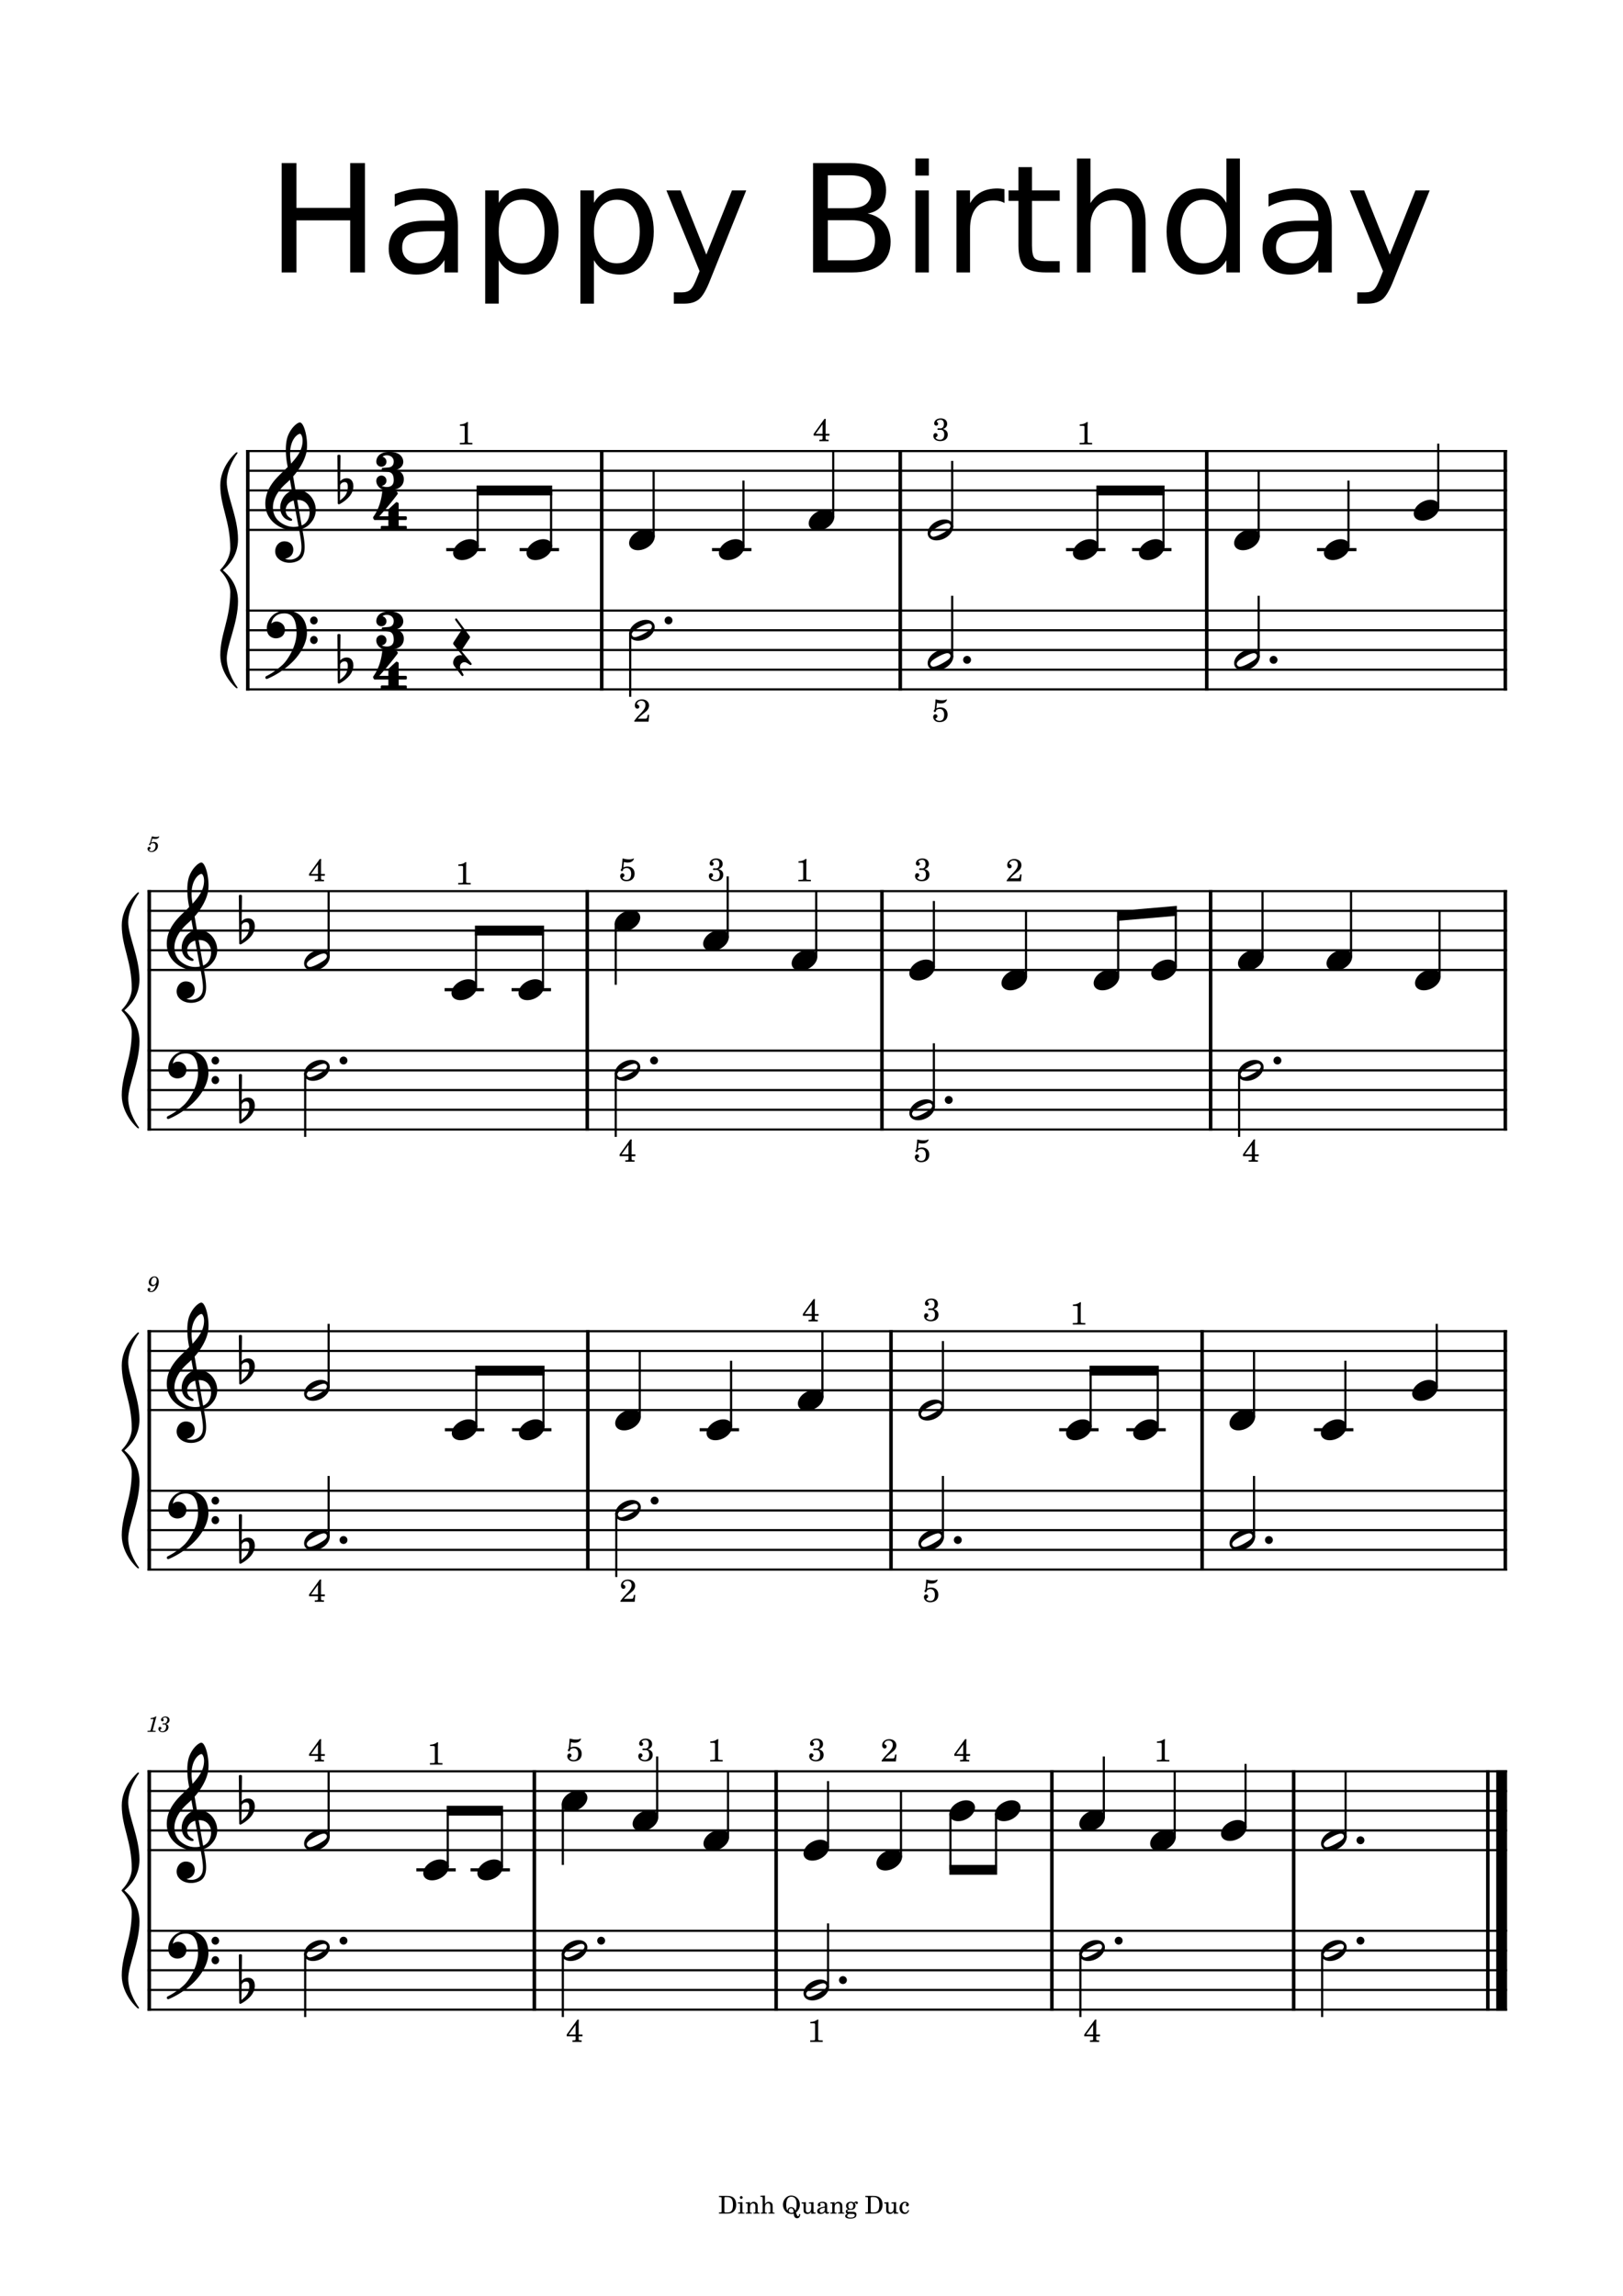
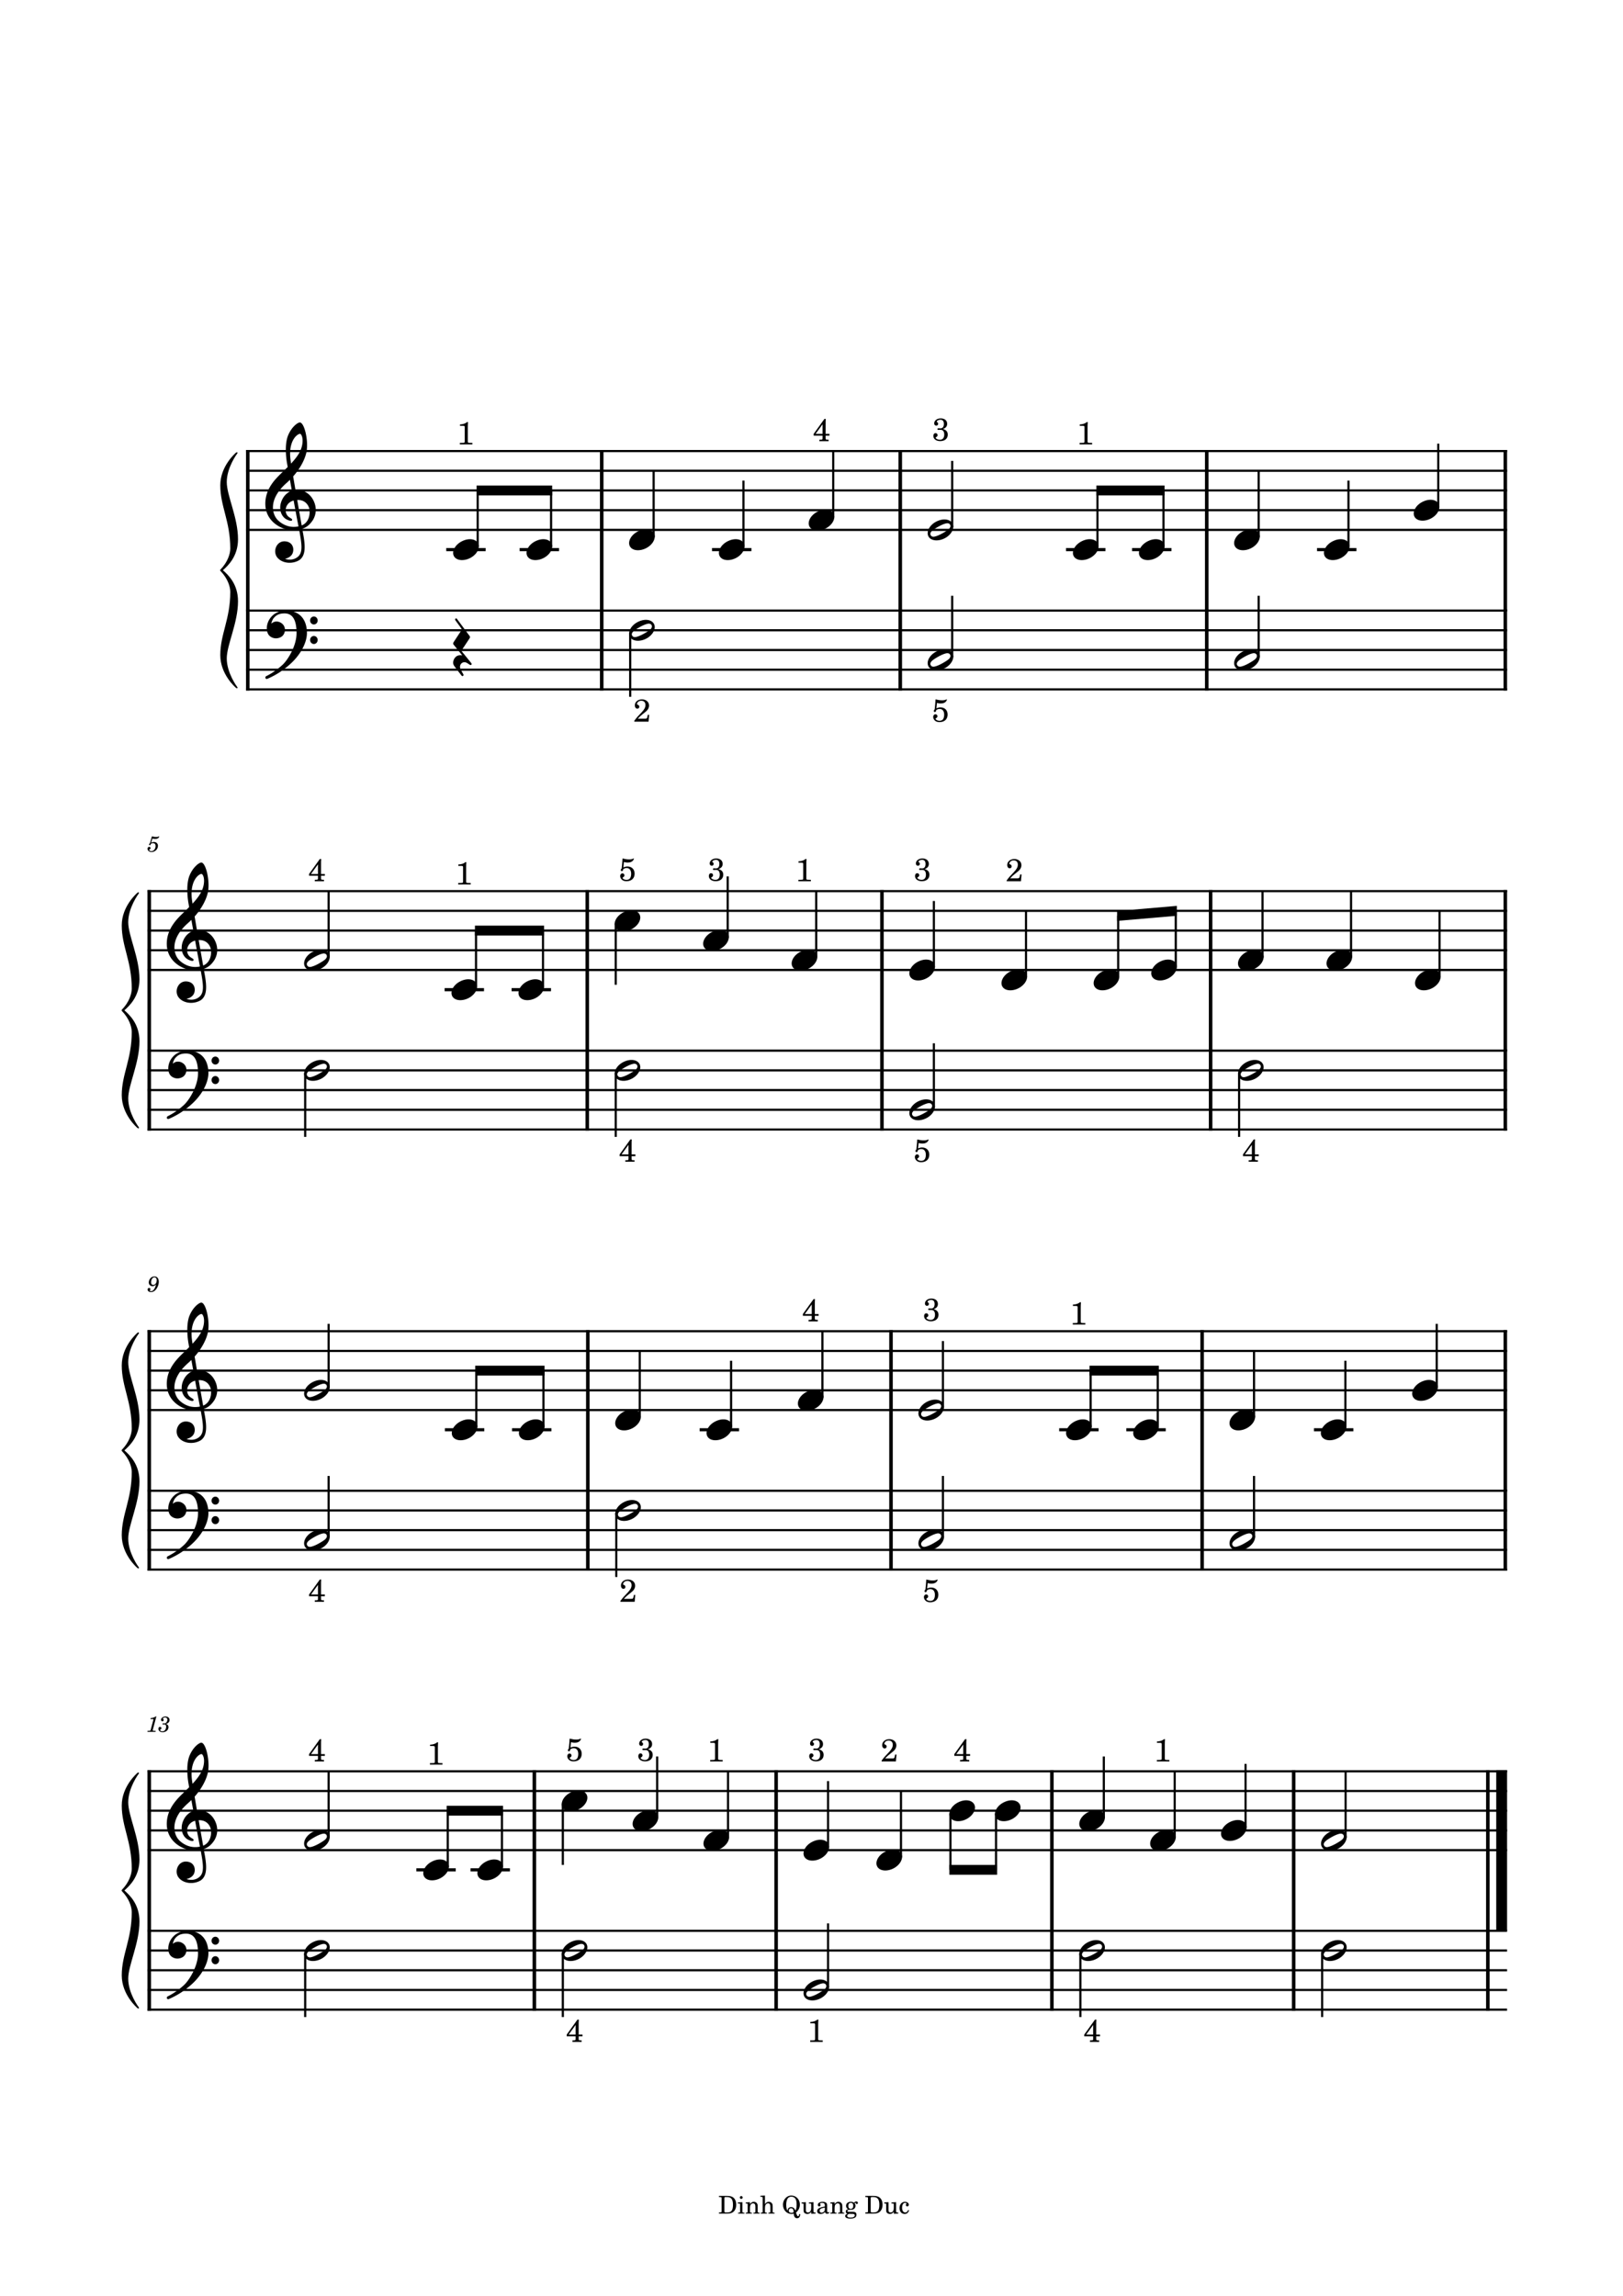
<svg xmlns="http://www.w3.org/2000/svg" width="2976.38" height="4209.45" version="1.2" baseProfile="tiny">
  <path fill="#fff" fill-rule="evenodd" d="M0 0h2976.38v4209.45H0V0" />
  <path class="StaffLines" fill="none" stroke="#000" stroke-width="3.98" stroke-linejoin="bevel" d="M451.15 827.008h2312.63M451.15 863.15h2312.63M451.15 899.291h2312.63M451.15 935.433h2312.63M451.15 971.575h2312.63M451.15 1119.51h2312.63M451.15 1155.65h2312.63M451.15 1191.79h2312.63M451.15 1227.93h2312.63M451.15 1264.08h2312.63M270.441 1633.91H2763.78M270.441 1670.05H2763.78M270.441 1706.2H2763.78M270.441 1742.34H2763.78M270.441 1778.48H2763.78M270.441 1926.41H2763.78M270.441 1962.55H2763.78M270.441 1998.7H2763.78M270.441 2034.84H2763.78M270.441 2070.98H2763.78M270.441 2440.82H2763.78M270.441 2476.96H2763.78M270.441 2513.1H2763.78M270.441 2549.24H2763.78M270.441 2585.38H2763.78M270.441 2733.32H2763.78M270.441 2769.46H2763.78M270.441 2805.6H2763.78M270.441 2841.74H2763.78M270.441 2877.88H2763.78M270.441 3247.72H2763.78M270.441 3283.86H2763.78M270.441 3320H2763.78M270.441 3356.14H2763.78M270.441 3392.29H2763.78M270.441 3540.22H2763.78M270.441 3576.36H2763.78M270.441 3612.5H2763.78M270.441 3648.65H2763.78M270.441 3684.79H2763.78" />
-   <path class="Text" d="M516.511 299.082h27.125v82.172h98.563v-82.172h27.125v200.469h-27.125v-95.469h-98.563v95.469h-27.125V299.082m274.063 124.875c-19.969 0-33.802 2.282-41.5 6.844-7.698 4.563-11.547 12.349-11.547 23.36 0 8.77 2.888 15.731 8.664 20.882 5.776 5.151 13.633 7.727 23.57 7.727 13.698 0 24.685-4.857 32.961-14.57 8.276-9.714 12.414-22.628 12.414-38.743v-5.5h-24.562m49.281-10.203v85.797h-24.719v-22.828c-5.635 9.135-12.661 15.872-21.078 20.211-8.416 4.339-18.708 6.508-30.875 6.508-15.396 0-27.638-4.318-36.726-12.953-9.089-8.636-13.633-20.209-13.633-34.719 0-16.917 5.661-29.672 16.984-38.266 11.323-8.593 28.219-12.89 50.688-12.89h34.64v-2.407c0-11.375-3.737-20.171-11.211-26.39-7.474-6.219-17.966-9.328-31.476-9.328-8.594 0-16.964 1.028-25.11 3.086-8.145 2.057-15.979 5.143-23.5 9.257v-22.828c9.042-3.489 17.816-6.106 26.321-7.851 8.505-1.745 16.784-2.617 24.836-2.617 21.75 0 37.997 5.64 48.742 16.921 10.745 11.282 16.117 28.381 16.117 51.297m74.781 63.235v79.765h-24.843V349.161h24.843v22.828c5.198-8.948 11.758-15.594 19.68-19.938 7.922-4.344 17.388-6.515 28.398-6.515 18.261 0 33.097 7.25 44.506 21.75 11.41 14.5 17.12 33.567 17.12 57.203 0 23.635-5.71 42.703-17.12 57.203-11.409 14.5-26.245 21.75-44.506 21.75-11.01 0-20.476-2.169-28.398-6.508-7.922-4.339-14.482-10.987-19.68-19.945m84.063-52.5c0-18.167-3.737-32.422-11.211-42.766-7.474-10.344-17.748-15.516-30.82-15.516-13.073 0-23.347 5.172-30.821 15.516-7.474 10.344-11.211 24.599-11.211 42.766 0 18.177 3.737 32.435 11.211 42.773 7.474 10.339 17.748 15.508 30.821 15.508 13.072 0 23.346-5.169 30.82-15.508 7.474-10.338 11.211-24.596 11.211-42.773m90.481 52.5v79.765h-24.84V349.161h24.84v22.828c5.2-8.948 11.76-15.594 19.68-19.938 7.92-4.344 17.39-6.515 28.4-6.515 18.26 0 33.1 7.25 44.51 21.75 11.41 14.5 17.12 33.567 17.12 57.203 0 23.635-5.71 42.703-17.12 57.203s-26.25 21.75-44.51 21.75c-11.01 0-20.48-2.169-28.4-6.508-7.92-4.339-14.48-10.987-19.68-19.945m84.07-52.5c0-18.167-3.74-32.422-11.22-42.766-7.47-10.344-17.74-15.516-30.82-15.516-13.07 0-23.34 5.172-30.82 15.516-7.47 10.344-11.21 24.599-11.21 42.766 0 18.177 3.74 32.435 11.21 42.773 7.48 10.339 17.75 15.508 30.82 15.508 13.08 0 23.35-5.169 30.82-15.508 7.48-10.338 11.22-24.596 11.22-42.773m129.15 89.031c-6.98 17.906-13.78 29.588-20.4 35.047-6.63 5.458-15.49 8.187-26.6 8.187h-19.73v-20.672h14.5c6.8 0 12.08-1.612 15.84-4.836 3.76-3.223 7.93-10.835 12.5-22.835l4.42-11.282-60.82-147.968h26.18l47 117.625 47-117.625h26.17L1302.4 513.52m215.77-109.703v73.437h43.51c14.59 0 25.39-3.021 32.43-9.062 7.03-6.042 10.54-15.281 10.54-27.719 0-12.531-3.51-21.773-10.54-27.727-7.04-5.953-17.84-8.929-32.43-8.929h-43.51m0-82.453v60.422h40.15c13.25 0 23.12-2.485 29.61-7.454 6.49-4.968 9.74-12.552 9.74-22.75 0-10.114-3.25-17.679-9.74-22.695-6.49-5.016-16.36-7.523-29.61-7.523h-40.15m-27.13-22.282h69.3c20.68 0 36.61 4.297 47.8 12.891 11.18 8.594 16.78 20.813 16.78 36.656 0 12.261-2.87 22.016-8.6 29.266-5.73 7.25-14.14 11.771-25.23 13.562 13.33 2.865 23.69 8.842 31.08 17.93 7.38 9.089 11.08 20.435 11.08 34.039 0 17.906-6.09 31.737-18.26 41.492-12.17 9.756-29.49 14.633-51.96 14.633h-71.99V299.082m187.6 50.079h24.7v150.39h-24.7v-150.39m0-58.547h24.7v31.281h-24.7v-31.281m163.53 81.64c-2.77-1.614-5.79-2.802-9.06-3.562-3.28-.761-6.88-1.141-10.82-1.141-13.97 0-24.69 4.544-32.16 13.633-7.48 9.089-11.21 22.138-11.21 39.148v79.219h-24.85v-150.39h24.85v23.359c5.2-9.125 11.96-15.904 20.28-20.336 8.32-4.432 18.44-6.648 30.34-6.648 1.7 0 3.58.112 5.64.335 2.07.224 4.35.56 6.85 1.008l.14 25.375m50.34-65.797v42.704h50.89v19.203h-50.89v81.64c0 12.261 1.68 20.138 5.03 23.633 3.36 3.495 10.18 5.242 20.47 5.242h25.39v20.672h-25.39c-19.06 0-32.22-3.557-39.47-10.672-7.25-7.114-10.87-20.073-10.87-38.875v-81.64h-18.13v-19.203h18.13v-42.704h24.84m208.38 102.329v90.765h-24.71v-89.969c0-14.229-2.77-24.88-8.32-31.953-5.54-7.073-13.87-10.609-24.97-10.609-13.35 0-23.87 4.253-31.57 12.758-7.69 8.505-11.54 20.096-11.54 34.773v85h-24.85V290.614h24.85v81.906c5.9-9.042 12.86-15.8 20.88-20.274 8.02-4.473 17.26-6.71 27.73-6.71 17.28 0 30.35 5.349 39.21 16.046 8.86 10.698 13.29 26.433 13.29 47.204m148.23-36.797v-81.375h24.7v208.937h-24.7v-22.562c-5.19 8.958-11.74 15.606-19.66 19.945-7.93 4.339-17.44 6.508-28.54 6.508-18.17 0-32.96-7.25-44.38-21.75-11.41-14.5-17.12-33.568-17.12-57.203 0-23.636 5.71-42.703 17.12-57.203 11.42-14.5 26.21-21.75 44.38-21.75 11.1 0 20.61 2.171 28.54 6.515 7.92 4.344 14.47 10.99 19.66 19.938m-84.19 52.5c0 18.177 3.74 32.435 11.21 42.773 7.48 10.339 17.75 15.508 30.82 15.508s23.36-5.169 30.88-15.508c7.52-10.338 11.28-24.596 11.28-42.773 0-18.167-3.76-32.422-11.28-42.766-7.52-10.344-17.81-15.516-30.88-15.516s-23.34 5.172-30.82 15.516c-7.47 10.344-11.21 24.599-11.21 42.766m228.13-.532c-19.97 0-33.8 2.282-41.5 6.844-7.7 4.563-11.55 12.349-11.55 23.36 0 8.77 2.89 15.731 8.67 20.882 5.77 5.151 13.63 7.727 23.57 7.727 13.69 0 24.68-4.857 32.96-14.57 8.27-9.714 12.41-22.628 12.41-38.743v-5.5h-24.56m49.28-10.203v85.797h-24.72v-22.828c-5.63 9.135-12.66 15.872-21.08 20.211-8.41 4.339-18.71 6.508-30.87 6.508-15.4 0-27.64-4.318-36.73-12.953-9.09-8.636-13.63-20.209-13.63-34.719 0-16.917 5.66-29.672 16.98-38.266 11.33-8.593 28.22-12.89 50.69-12.89h34.64v-2.407c0-11.375-3.74-20.171-11.21-26.39-7.47-6.219-17.97-9.328-31.48-9.328-8.59 0-16.96 1.028-25.11 3.086-8.14 2.057-15.98 5.143-23.5 9.257v-22.828c9.05-3.489 17.82-6.106 26.32-7.851 8.51-1.745 16.79-2.617 24.84-2.617 21.75 0 38 5.64 48.74 16.921 10.75 11.282 16.12 28.381 16.12 51.297m113.45 99.766c-6.98 17.906-13.78 29.588-20.4 35.047-6.63 5.458-15.49 8.187-26.6 8.187h-19.73v-20.672h14.5c6.8 0 12.08-1.612 15.84-4.836 3.76-3.223 7.93-10.835 12.5-22.835l4.42-11.282-60.82-147.968h26.18l47 117.625 47-117.625h26.18l-66.07 164.359" />
  <path class="MeasureNumber" d="M274.925 1546.32c-1.25.75-1.609 1.23-1.609 2.03 0 .76.641 1.32 1.437 1.32 1.047 0 1.641-.76 1.766-2.25 1.234-1 2.563-1.43 4.156-1.43 2.969 0 4.61 1.84 4.61 5.15 0 5.21-3.36 9.44-7.485 9.44-2.359 0-4.281-1.11-4.281-2.44 0-.23.047-.31.234-.43 1.047-.49 1.047-.49 1.329-.68.64-.48 1-1.2 1-2.04 0-1.28-1-2.24-2.407-2.24-1.75 0-3.078 1.47-3.078 3.39 0 3.53 3.047 6.08 7.328 6.08 6.469 0 11.719-5.15 11.719-11.55 0-4.04-3.078-6.89-7.437-6.89-1.735 0-3.125.36-5.047 1.33l2.234-7.56c2.125.44 3.813.64 5.25.64 2.641 0 5-.84 6.313-2.23.687-.8 1.078-1.49 1.078-2 0-.25-.125-.49-.282-.49-.109 0-.203.05-.437.16-1.313.64-3 1-4.563 1-2.39 0-5.234-.39-8.187-1.16l-3.641 12.85M286.16 2354.86c-.688 3.16-1.407 5.08-2.563 7.31-1.953 3.64-4.031 5.28-6.844 5.28-1.156 0-1.906-.48-1.906-1.2 0-.28.078-.39.391-.87.406-.52.609-1 .609-1.57 0-1.31-1.047-2.31-2.406-2.31-1.594 0-2.719 1.19-2.719 2.95 0 2.72 2.563 4.68 6.125 4.68 3.188 0 6.156-1.4 8.594-4.19 3.484-3.89 5.75-9.69 5.75-14.61 0-6.24-3-9.95-7.953-9.95a9.721 9.721 0 00-7.563 3.59c-1.797 2.2-2.828 5-2.828 7.61 0 3.8 2.906 6.67 6.797 6.67 2.641 0 4.672-1.08 6.516-3.39m-2.953-12.8c2.546 0 4.187 2.03 4.187 5.24 0 4.95-2.719 8.59-6.391 8.59-2.531 0-3.921-1.72-3.921-4.72 0-2.36.562-4.48 1.64-6.28 1.203-1.92 2.641-2.83 4.485-2.83M286.8 3147.12h-1.156c-2.203 1.64-6.437 3.03-9.328 3.03l-.469 1.77h2.75c2.438 0 2.719.08 2.719.8 0 .36 0 .36-.391 1.79l-4.281 16c-.531 2-.562 2.13-.922 2.49-.406.39-1.25.51-3.359.56h-1.719l-.203 1.88h14.797l.234-1.88h-2.156c-2.594 0-3.156-.2-3.156-1.08 0-.28.156-1.2.359-1.97l6.281-23.39m17.469 13.75c1.891-.59 2.641-.92 3.609-1.56 1.875-1.23 3.032-3.44 3.032-5.67 0-3.8-3.032-6.36-7.516-6.36-4.359 0-8.047 2.72-8.047 6 0 1.64 1 2.76 2.531 2.76 1.313 0 2.282-.96 2.282-2.28 0-.68-.203-1.17-.844-1.79-.406-.38-.563-.64-.563-.93 0-.96 2-1.96 3.875-1.96 2.688 0 4.282 1.48 4.282 3.96 0 3.55-2.516 6.91-5.203 6.91-.11 0-.469-.03-.907-.08-1.172-.08-1.172-.08-1.406-.08-.875 0-1.359.41-1.359 1.13 0 .64.437 1.03 1.156 1.03.203 0 .484-.03.797-.08a8.718 8.718 0 011.531-.15c1.875 0 3.156 1.68 3.156 4.15 0 1.92-.437 3.77-1.328 5.28-1.187 2.16-3.031 3.21-5.64 3.21-2.235 0-4.157-1.13-4.157-2.41 0-.44.172-.59.797-.87 1.172-.52 1.641-1.24 1.641-2.32 0-1.4-1.11-2.48-2.547-2.48-1.719 0-2.844 1.36-2.844 3.44 0 3.87 2.953 6.31 7.75 6.31 6.047 0 10.641-4.03 10.641-9.39 0-1.44-.438-2.69-1.281-3.69-.875-1.03-1.672-1.51-3.438-2.08" />
  <path class="BarLine" fill="none" stroke="#000" stroke-width="6.51" stroke-linejoin="bevel" d="M454.402 1117.52v148.54M1103.47 1117.52v148.54M1650.98 1117.52v148.54M2213.03 1117.52v148.54M2760.53 1117.52v148.54M273.694 1924.42v148.55M1076.96 1924.42v148.55M1617.37 1924.42v148.55M2220.11 1924.42v148.55M2760.53 1924.42v148.55M273.694 2731.33v148.54M1077.99 2731.33v148.54M1633.99 2731.33v148.54M2204.53 2731.33v148.54M2760.53 2731.33v148.54M273.694 3538.23v148.54M979.932 3538.23v148.54M1423.32 3538.23v148.54M1929.04 3538.23v148.54M2372.42 3538.23v148.54M2728.54 3538.23v148.54" />
-   <path class="BarLine" fill="none" stroke="#000" stroke-width="19.88" stroke-linejoin="bevel" d="M2753.84 3538.23v148.54" />
  <path class="BarLine" fill="none" stroke="#000" stroke-width="6.51" stroke-linejoin="bevel" d="M454.402 825.02v294.49M1103.47 825.02v294.49M1650.98 825.02v294.49M2213.03 825.02v294.49M2760.53 825.02v294.49M273.694 1631.92v294.49M1076.96 1631.92v294.49M1617.37 1631.92v294.49M2220.11 1631.92v294.49M2760.53 1631.92v294.49M273.694 2438.83v294.49M1077.99 2438.83v294.49M1633.99 2438.83v294.49M2204.53 2438.83v294.49M2760.53 2438.83v294.49M273.694 3245.73v294.49M979.932 3245.73v294.49M1423.32 3245.73v294.49M1929.04 3245.73v294.49M2372.42 3245.73v294.49M2728.54 3245.73v294.49" />
  <path class="BarLine" fill="none" stroke="#000" stroke-width="19.88" stroke-linejoin="bevel" d="M2753.84 3245.73v294.49" />
  <path class="LedgerLine" fill="none" stroke="#000" stroke-width="5.78" stroke-linejoin="bevel" d="M818.372 1007.72h72.272M952.972 1007.72h72.268M1305.73 1007.72H1378M1954.95 1007.72h72.27M2076.04 1007.72h72.27M2415.28 1007.72h72.28M815.334 1814.62h72.272M938.195 1814.62h72.275M815.876 2621.52h72.272M938.984 2621.52h72.276M1283.08 2621.52h72.28M1942.41 2621.52h72.28M2065.52 2621.52h72.27M2409.62 2621.52h72.27M763.53 3428.43h72.272M862.845 3428.43h72.272" />
  <path class="Stem" fill="none" stroke="#000" stroke-width="3.98" stroke-linejoin="bevel" d="M1155.7 1160.51v117.12M1746.2 1205.24V1092.4M2308.25 1205.24V1092.4M559.676 1967.41v117.12M1129.18 1967.41v117.12M1712.59 2030.21v-117.35M2272.34 1967.41v117.12M602.674 2819.04v-112.83M1130.22 2774.32v117.12M1729.21 2819.04v-112.83M2299.75 2819.04v-112.83M559.676 3581.22v117.12M1032.16 3581.22v117.12M1518.54 3644.02v-117.35M1981.26 3581.22v117.12M2424.65 3581.22v117.12M876.007 1003.09V899.291M1010.61 1003.09V899.291M1198.7 985.02V863.15M1363.37 1003.09V881.22M1528.04 948.878v-121.87M1746.2 966.949v-121.87M2012.59 1003.09V899.291M2133.67 1003.09V899.291M2308.25 985.02V863.15M2472.92 1003.09V881.22M2637.59 930.807V813.455M602.674 1755.78v-121.87M872.968 1809.99V1706.2M995.829 1809.99V1706.2M1129.18 1692.98v112.6M1334.49 1719.64v-112.83M1496.8 1755.78v-121.87M1712.59 1773.85v-121.87M1881.59 1791.92v-121.87M2050.6 1791.92v-112.83M2156.22 1773.85v-103.8M2315.34 1755.78v-121.87M2477.64 1755.78v-121.87M2639.95 1791.92v-121.87M602.674 2544.61v-117.35M873.511 2616.9v-103.8M996.619 2616.9v-103.8M1173.22 2598.83v-121.87M1340.72 2616.9v-121.87M1508.22 2562.69v-121.87M1729.21 2580.76v-121.87M2000.05 2616.9v-103.8M2123.16 2616.9v-103.8M2299.75 2598.83v-121.87M2467.26 2616.9v-121.87M2634.76 2544.61v-117.35M602.674 3369.59v-121.87M821.165 3423.8V3320M920.479 3423.8V3320M1032.16 3306.79v112.6M1205.12 3333.45v-112.84M1335.09 3369.59v-121.87M1518.54 3387.66v-121.87M1652.27 3405.73v-121.87M1743.01 3324.86v103.57M1826.59 3324.86v103.57M2024.26 3333.45v-112.84M2154.23 3369.59v-121.87M2284.19 3351.52v-117.35M2467.65 3369.59v-121.87" />
  <path class="Note" d="M1199.249 1143.881c-2.598-4.766-8.087-7.364-14.75-7.364-4.902 0-10.256 1.446-15.474 4.18-9.532 5.06-15.315 13.598-15.315 20.962 0 2.033.43 4.066 1.446 5.94 2.597 4.79 8.086 7.251 14.75 7.251 4.902 0 10.255-1.31 15.473-4.043 9.533-5.082 15.315-13.621 15.315-21.007 0-2.01-.429-4.044-1.445-5.919m-6.212 9.826c-2.462 2.463-7.387 5.49-12.582 8.403-5.195 2.892-10.413 5.06-13.87 5.783-.722.158-1.445.294-2.168.294-2.327 0-4.066-.859-5.06-2.756a4.681 4.681 0 01-.723-2.462c0-1.581.994-3.479 2.598-5.06 2.462-2.462 7.228-5.49 12.424-8.38 5.218-2.892 10.413-5.06 13.892-5.783.723-.158 1.445-.294 2.168-.294 2.304 0 4.18.859 5.196 2.733.429.723.587 1.604.587 2.463 0 1.603-.881 3.32-2.462 5.06M1746.749 1198.091c-2.598-4.766-8.087-7.364-14.75-7.364-4.902 0-10.256 1.446-15.474 4.18-9.532 5.06-15.315 13.598-15.315 20.962 0 2.033.43 4.066 1.446 5.94 2.597 4.79 8.086 7.251 14.75 7.251 4.902 0 10.255-1.31 15.473-4.043 9.533-5.082 15.315-13.621 15.315-21.007 0-2.01-.429-4.044-1.445-5.919m-6.212 9.826c-2.462 2.463-7.387 5.49-12.582 8.403-5.195 2.892-10.413 5.06-13.87 5.783-.722.158-1.445.294-2.168.294-2.327 0-4.066-.859-5.06-2.756a4.681 4.681 0 01-.723-2.462c0-1.581.994-3.479 2.598-5.06 2.462-2.462 7.228-5.49 12.424-8.38 5.218-2.892 10.413-5.06 13.892-5.783.723-.158 1.445-.294 2.168-.294 2.304 0 4.18.859 5.196 2.733.429.723.587 1.604.587 2.463 0 1.603-.881 3.32-2.462 5.06M2308.799 1198.091c-2.598-4.766-8.087-7.364-14.75-7.364-4.902 0-10.256 1.446-15.474 4.18-9.532 5.06-15.315 13.598-15.315 20.962 0 2.033.43 4.066 1.446 5.94 2.597 4.79 8.086 7.251 14.75 7.251 4.902 0 10.255-1.31 15.473-4.043 9.533-5.082 15.315-13.621 15.315-21.007 0-2.01-.429-4.044-1.445-5.919m-6.212 9.826c-2.462 2.463-7.387 5.49-12.582 8.403-5.195 2.892-10.413 5.06-13.87 5.783-.722.158-1.445.294-2.168.294-2.327 0-4.066-.859-5.06-2.756a4.681 4.681 0 01-.723-2.462c0-1.581.994-3.479 2.598-5.06 2.462-2.462 7.228-5.49 12.424-8.38 5.218-2.892 10.413-5.06 13.892-5.783.723-.158 1.445-.294 2.168-.294 2.304 0 4.18.859 5.196 2.733.429.723.587 1.604.587 2.463 0 1.603-.881 3.32-2.462 5.06M603.228 1950.781c-2.598-4.766-8.087-7.364-14.75-7.364-4.902 0-10.256 1.446-15.474 4.18-9.532 5.06-15.315 13.598-15.315 20.962 0 2.033.43 4.066 1.446 5.94 2.597 4.79 8.086 7.251 14.75 7.251 4.902 0 10.255-1.31 15.473-4.043 9.533-5.082 15.315-13.621 15.315-21.007 0-2.01-.429-4.044-1.445-5.919m-6.212 9.826c-2.462 2.463-7.387 5.49-12.582 8.403-5.195 2.892-10.413 5.06-13.87 5.783-.722.158-1.445.294-2.168.294-2.327 0-4.066-.859-5.06-2.756a4.681 4.681 0 01-.723-2.462c0-1.581.994-3.479 2.598-5.06 2.462-2.462 7.228-5.49 12.424-8.38 5.218-2.892 10.413-5.06 13.892-5.783.723-.158 1.445-.294 2.168-.294 2.304 0 4.18.859 5.196 2.733.429.723.587 1.604.587 2.463 0 1.603-.881 3.32-2.462 5.06M1172.739 1950.781c-2.598-4.766-8.087-7.364-14.75-7.364-4.902 0-10.256 1.446-15.474 4.18-9.532 5.06-15.315 13.598-15.315 20.962 0 2.033.43 4.066 1.446 5.94 2.597 4.79 8.086 7.251 14.75 7.251 4.902 0 10.255-1.31 15.473-4.043 9.533-5.082 15.315-13.621 15.315-21.007 0-2.01-.429-4.044-1.445-5.919m-6.212 9.826c-2.462 2.463-7.387 5.49-12.582 8.403-5.195 2.892-10.413 5.06-13.87 5.783-.722.158-1.445.294-2.168.294-2.327 0-4.066-.859-5.06-2.756a4.681 4.681 0 01-.723-2.462c0-1.581.994-3.479 2.598-5.06 2.462-2.462 7.228-5.49 12.424-8.38 5.218-2.892 10.413-5.06 13.892-5.783.723-.158 1.445-.294 2.168-.294 2.304 0 4.18.859 5.196 2.733.429.723.587 1.604.587 2.463 0 1.603-.881 3.32-2.462 5.06M1713.149 2023.071c-2.598-4.766-8.087-7.364-14.75-7.364-4.902 0-10.256 1.446-15.474 4.18-9.532 5.06-15.315 13.598-15.315 20.962 0 2.033.43 4.066 1.446 5.94 2.597 4.79 8.086 7.251 14.75 7.251 4.902 0 10.255-1.31 15.473-4.043 9.533-5.082 15.315-13.621 15.315-21.007 0-2.01-.429-4.044-1.445-5.919m-6.212 9.826c-2.462 2.463-7.387 5.49-12.582 8.403-5.195 2.892-10.413 5.06-13.87 5.783-.722.158-1.445.294-2.168.294-2.327 0-4.066-.859-5.06-2.756a4.681 4.681 0 01-.723-2.462c0-1.581.994-3.479 2.598-5.06 2.462-2.462 7.228-5.49 12.424-8.38 5.218-2.892 10.413-5.06 13.892-5.783.723-.158 1.445-.294 2.168-.294 2.304 0 4.18.859 5.196 2.733.429.723.587 1.604.587 2.463 0 1.603-.881 3.32-2.462 5.06M2315.889 1950.781c-2.598-4.766-8.087-7.364-14.75-7.364-4.902 0-10.256 1.446-15.474 4.18-9.532 5.06-15.315 13.598-15.315 20.962 0 2.033.43 4.066 1.446 5.94 2.597 4.79 8.086 7.251 14.75 7.251 4.902 0 10.255-1.31 15.473-4.043 9.533-5.082 15.315-13.621 15.315-21.007 0-2.01-.429-4.044-1.445-5.919m-6.212 9.826c-2.462 2.463-7.387 5.49-12.582 8.403-5.195 2.892-10.413 5.06-13.87 5.783-.722.158-1.445.294-2.168.294-2.327 0-4.066-.859-5.06-2.756a4.681 4.681 0 01-.723-2.462c0-1.581.994-3.479 2.598-5.06 2.462-2.462 7.228-5.49 12.424-8.38 5.218-2.892 10.413-5.06 13.892-5.783.723-.158 1.445-.294 2.168-.294 2.304 0 4.18.859 5.196 2.733.429.723.587 1.604.587 2.463 0 1.603-.881 3.32-2.462 5.06M603.228 2811.901c-2.598-4.766-8.087-7.364-14.75-7.364-4.902 0-10.256 1.446-15.474 4.18-9.532 5.06-15.315 13.598-15.315 20.962 0 2.033.43 4.066 1.446 5.94 2.597 4.79 8.086 7.251 14.75 7.251 4.902 0 10.255-1.31 15.473-4.043 9.533-5.082 15.315-13.621 15.315-21.007 0-2.01-.429-4.044-1.445-5.919m-6.212 9.826c-2.462 2.463-7.387 5.49-12.582 8.403-5.195 2.892-10.413 5.06-13.87 5.783-.722.158-1.445.294-2.168.294-2.327 0-4.066-.859-5.06-2.756a4.681 4.681 0 01-.723-2.462c0-1.581.994-3.479 2.598-5.06 2.462-2.462 7.228-5.49 12.424-8.38 5.218-2.892 10.413-5.06 13.892-5.783.723-.158 1.445-.294 2.168-.294 2.304 0 4.18.859 5.196 2.733.429.723.587 1.604.587 2.463 0 1.603-.881 3.32-2.462 5.06M1173.769 2757.691c-2.598-4.766-8.087-7.364-14.75-7.364-4.902 0-10.256 1.446-15.474 4.18-9.532 5.06-15.315 13.598-15.315 20.962 0 2.033.43 4.066 1.446 5.94 2.597 4.79 8.086 7.251 14.75 7.251 4.902 0 10.255-1.31 15.473-4.043 9.533-5.082 15.315-13.621 15.315-21.007 0-2.01-.429-4.044-1.445-5.919m-6.212 9.826c-2.462 2.463-7.387 5.49-12.582 8.403-5.195 2.892-10.413 5.06-13.87 5.783-.722.158-1.445.294-2.168.294-2.327 0-4.066-.859-5.06-2.756a4.681 4.681 0 01-.723-2.462c0-1.581.994-3.479 2.598-5.06 2.462-2.462 7.228-5.49 12.424-8.38 5.218-2.892 10.413-5.06 13.892-5.783.723-.158 1.445-.294 2.168-.294 2.304 0 4.18.859 5.196 2.733.429.723.587 1.604.587 2.463 0 1.603-.881 3.32-2.462 5.06M1729.769 2811.901c-2.598-4.766-8.087-7.364-14.75-7.364-4.902 0-10.256 1.446-15.474 4.18-9.532 5.06-15.315 13.598-15.315 20.962 0 2.033.43 4.066 1.446 5.94 2.597 4.79 8.086 7.251 14.75 7.251 4.902 0 10.255-1.31 15.473-4.043 9.533-5.082 15.315-13.621 15.315-21.007 0-2.01-.429-4.044-1.445-5.919m-6.212 9.826c-2.462 2.463-7.387 5.49-12.582 8.403-5.195 2.892-10.413 5.06-13.87 5.783-.722.158-1.445.294-2.168.294-2.327 0-4.066-.859-5.06-2.756a4.681 4.681 0 01-.723-2.462c0-1.581.994-3.479 2.598-5.06 2.462-2.462 7.228-5.49 12.424-8.38 5.218-2.892 10.413-5.06 13.892-5.783.723-.158 1.445-.294 2.168-.294 2.304 0 4.18.859 5.196 2.733.429.723.587 1.604.587 2.463 0 1.603-.881 3.32-2.462 5.06M2300.309 2811.901c-2.598-4.766-8.087-7.364-14.75-7.364-4.902 0-10.256 1.446-15.474 4.18-9.532 5.06-15.315 13.598-15.315 20.962 0 2.033.43 4.066 1.446 5.94 2.597 4.79 8.086 7.251 14.75 7.251 4.902 0 10.255-1.31 15.473-4.043 9.533-5.082 15.315-13.621 15.315-21.007 0-2.01-.429-4.044-1.445-5.919m-6.212 9.826c-2.462 2.463-7.387 5.49-12.582 8.403-5.195 2.892-10.413 5.06-13.87 5.783-.722.158-1.445.294-2.168.294-2.327 0-4.066-.859-5.06-2.756a4.681 4.681 0 01-.723-2.462c0-1.581.994-3.479 2.598-5.06 2.462-2.462 7.228-5.49 12.424-8.38 5.218-2.892 10.413-5.06 13.892-5.783.723-.158 1.445-.294 2.168-.294 2.304 0 4.18.859 5.196 2.733.429.723.587 1.604.587 2.463 0 1.603-.881 3.32-2.462 5.06M603.228 3564.591c-2.598-4.766-8.087-7.364-14.75-7.364-4.902 0-10.256 1.446-15.474 4.18-9.532 5.06-15.315 13.598-15.315 20.962 0 2.033.43 4.066 1.446 5.94 2.597 4.79 8.086 7.251 14.75 7.251 4.902 0 10.255-1.31 15.473-4.043 9.533-5.082 15.315-13.621 15.315-21.007 0-2.01-.429-4.044-1.445-5.919m-6.212 9.826c-2.462 2.463-7.387 5.49-12.582 8.403-5.195 2.892-10.413 5.06-13.87 5.783-.722.158-1.445.294-2.168.294-2.327 0-4.066-.859-5.06-2.756a4.681 4.681 0 01-.723-2.462c0-1.581.994-3.479 2.598-5.06 2.462-2.462 7.228-5.49 12.424-8.38 5.218-2.892 10.413-5.06 13.892-5.783.723-.158 1.445-.294 2.168-.294 2.304 0 4.18.859 5.196 2.733.429.723.587 1.604.587 2.463 0 1.603-.881 3.32-2.462 5.06M1075.709 3564.591c-2.598-4.766-8.087-7.364-14.75-7.364-4.902 0-10.256 1.446-15.474 4.18-9.532 5.06-15.315 13.598-15.315 20.962 0 2.033.43 4.066 1.446 5.94 2.597 4.79 8.086 7.251 14.75 7.251 4.902 0 10.255-1.31 15.473-4.043 9.533-5.082 15.315-13.621 15.315-21.007 0-2.01-.429-4.044-1.445-5.919m-6.212 9.826c-2.462 2.463-7.387 5.49-12.582 8.403-5.195 2.892-10.413 5.06-13.87 5.783-.722.158-1.445.294-2.168.294-2.327 0-4.066-.859-5.06-2.756a4.681 4.681 0 01-.723-2.462c0-1.581.994-3.479 2.598-5.06 2.462-2.462 7.228-5.49 12.424-8.38 5.218-2.892 10.413-5.06 13.892-5.783.723-.158 1.445-.294 2.168-.294 2.304 0 4.18.859 5.196 2.733.429.723.587 1.604.587 2.463 0 1.603-.881 3.32-2.462 5.06M1519.099 3636.881c-2.598-4.766-8.087-7.364-14.75-7.364-4.902 0-10.256 1.446-15.474 4.18-9.532 5.06-15.315 13.598-15.315 20.962 0 2.033.43 4.066 1.446 5.94 2.597 4.79 8.086 7.251 14.75 7.251 4.902 0 10.255-1.31 15.473-4.043 9.533-5.082 15.315-13.621 15.315-21.007 0-2.01-.429-4.044-1.445-5.919m-6.212 9.826c-2.462 2.463-7.387 5.49-12.582 8.403-5.195 2.892-10.413 5.06-13.87 5.783-.722.158-1.445.294-2.168.294-2.327 0-4.066-.859-5.06-2.756a4.681 4.681 0 01-.723-2.462c0-1.581.994-3.479 2.598-5.06 2.462-2.462 7.228-5.49 12.424-8.38 5.218-2.892 10.413-5.06 13.892-5.783.723-.158 1.445-.294 2.168-.294 2.304 0 4.18.859 5.196 2.733.429.723.587 1.604.587 2.463 0 1.603-.881 3.32-2.462 5.06M2024.809 3564.591c-2.598-4.766-8.087-7.364-14.75-7.364-4.902 0-10.256 1.446-15.474 4.18-9.532 5.06-15.315 13.598-15.315 20.962 0 2.033.43 4.066 1.446 5.94 2.597 4.79 8.086 7.251 14.75 7.251 4.902 0 10.255-1.31 15.473-4.043 9.533-5.082 15.315-13.621 15.315-21.007 0-2.01-.429-4.044-1.445-5.919m-6.212 9.826c-2.462 2.463-7.387 5.49-12.582 8.403-5.195 2.892-10.413 5.06-13.87 5.783-.722.158-1.445.294-2.168.294-2.327 0-4.066-.859-5.06-2.756a4.681 4.681 0 01-.723-2.462c0-1.581.994-3.479 2.598-5.06 2.462-2.462 7.228-5.49 12.424-8.38 5.218-2.892 10.413-5.06 13.892-5.783.723-.158 1.445-.294 2.168-.294 2.304 0 4.18.859 5.196 2.733.429.723.587 1.604.587 2.463 0 1.603-.881 3.32-2.462 5.06M2468.199 3564.591c-2.598-4.766-8.087-7.364-14.75-7.364-4.902 0-10.256 1.446-15.474 4.18-9.532 5.06-15.315 13.598-15.315 20.962 0 2.033.43 4.066 1.446 5.94 2.597 4.79 8.086 7.251 14.75 7.251 4.902 0 10.255-1.31 15.473-4.043 9.533-5.082 15.315-13.621 15.315-21.007 0-2.01-.429-4.044-1.445-5.919m-6.212 9.826c-2.462 2.463-7.387 5.49-12.582 8.403-5.195 2.892-10.413 5.06-13.87 5.783-.722.158-1.445.294-2.168.294-2.327 0-4.066-.859-5.06-2.756a4.681 4.681 0 01-.723-2.462c0-1.581.994-3.479 2.598-5.06 2.462-2.462 7.228-5.49 12.424-8.38 5.218-2.892 10.413-5.06 13.892-5.783.723-.158 1.445-.294 2.168-.294 2.304 0 4.18.859 5.196 2.733.429.723.587 1.604.587 2.463 0 1.603-.881 3.32-2.462 5.06M876.56 996.02c-2.597-4.79-8.086-7.387-14.75-7.387-4.901 0-10.255 1.445-15.473 4.201-9.532 5.06-15.315 13.576-15.315 20.962 0 2.01.43 4.044 1.446 5.919 2.597 4.766 8.086 7.228 14.75 7.228 4.902 0 10.255-1.288 15.473-4.043 9.533-5.06 15.315-13.599 15.315-20.963 0-2.033-.429-4.043-1.445-5.918M1011.16 996.02c-2.597-4.79-8.086-7.387-14.75-7.387-4.901 0-10.255 1.445-15.473 4.201-9.532 5.06-15.315 13.576-15.315 20.962 0 2.01.43 4.044 1.446 5.919 2.597 4.766 8.086 7.228 14.75 7.228 4.902 0 10.255-1.288 15.473-4.043 9.533-5.06 15.315-13.599 15.315-20.963 0-2.033-.429-4.043-1.445-5.918M1199.249 977.945c-2.598-4.789-8.087-7.386-14.75-7.386-4.902 0-10.256 1.445-15.474 4.201-9.532 5.06-15.315 13.576-15.315 20.962 0 2.01.43 4.044 1.446 5.919 2.597 4.766 8.086 7.228 14.75 7.228 4.902 0 10.255-1.288 15.473-4.043 9.533-5.06 15.315-13.599 15.315-20.963 0-2.033-.429-4.043-1.445-5.918M1363.919 996.02c-2.598-4.79-8.087-7.387-14.75-7.387-4.902 0-10.256 1.445-15.474 4.201-9.532 5.06-15.315 13.576-15.315 20.962 0 2.01.43 4.044 1.446 5.919 2.597 4.766 8.086 7.228 14.75 7.228 4.902 0 10.255-1.288 15.473-4.043 9.533-5.06 15.315-13.599 15.315-20.963 0-2.033-.429-4.043-1.445-5.918M1528.589 941.803c-2.598-4.789-8.087-7.386-14.75-7.386-4.902 0-10.256 1.445-15.474 4.201-9.532 5.06-15.315 13.576-15.315 20.962 0 2.01.43 4.044 1.446 5.919 2.597 4.766 8.086 7.228 14.75 7.228 4.902 0 10.255-1.288 15.473-4.043 9.533-5.06 15.315-13.599 15.315-20.963 0-2.033-.429-4.043-1.445-5.918M1746.749 959.806c-2.598-4.766-8.087-7.364-14.75-7.364-4.902 0-10.256 1.446-15.474 4.18-9.532 5.06-15.315 13.598-15.315 20.962 0 2.033.43 4.066 1.446 5.94 2.597 4.79 8.086 7.251 14.75 7.251 4.902 0 10.255-1.31 15.473-4.043 9.533-5.082 15.315-13.621 15.315-21.007 0-2.01-.429-4.044-1.445-5.919m-6.212 9.826c-2.462 2.463-7.387 5.49-12.582 8.403-5.195 2.892-10.413 5.06-13.87 5.783-.722.158-1.445.294-2.168.294-2.327 0-4.066-.859-5.06-2.756a4.681 4.681 0 01-.723-2.462c0-1.581.994-3.479 2.598-5.06 2.462-2.462 7.228-5.49 12.424-8.38 5.218-2.892 10.413-5.06 13.892-5.783.723-.158 1.445-.294 2.168-.294 2.304 0 4.18.859 5.196 2.733.429.723.587 1.604.587 2.463 0 1.603-.881 3.32-2.462 5.06M2013.139 996.02c-2.598-4.79-8.087-7.387-14.75-7.387-4.902 0-10.256 1.445-15.474 4.201-9.532 5.06-15.315 13.576-15.315 20.962 0 2.01.43 4.044 1.446 5.919 2.597 4.766 8.086 7.228 14.75 7.228 4.902 0 10.255-1.288 15.473-4.043 9.533-5.06 15.315-13.599 15.315-20.963 0-2.033-.429-4.043-1.445-5.918M2134.229 996.02c-2.598-4.79-8.087-7.387-14.75-7.387-4.902 0-10.256 1.445-15.474 4.201-9.532 5.06-15.315 13.576-15.315 20.962 0 2.01.43 4.044 1.446 5.919 2.597 4.766 8.086 7.228 14.75 7.228 4.902 0 10.255-1.288 15.473-4.043 9.533-5.06 15.315-13.599 15.315-20.963 0-2.033-.429-4.043-1.445-5.918M2308.799 977.945c-2.598-4.789-8.087-7.386-14.75-7.386-4.902 0-10.256 1.445-15.474 4.201-9.532 5.06-15.315 13.576-15.315 20.962 0 2.01.43 4.044 1.446 5.919 2.597 4.766 8.086 7.228 14.75 7.228 4.902 0 10.255-1.288 15.473-4.043 9.533-5.06 15.315-13.599 15.315-20.963 0-2.033-.429-4.043-1.445-5.918M2473.469 996.02c-2.598-4.79-8.087-7.387-14.75-7.387-4.902 0-10.256 1.445-15.474 4.201-9.532 5.06-15.315 13.576-15.315 20.962 0 2.01.43 4.044 1.446 5.919 2.597 4.766 8.086 7.228 14.75 7.228 4.902 0 10.255-1.288 15.473-4.043 9.533-5.06 15.315-13.599 15.315-20.963 0-2.033-.429-4.043-1.445-5.918M2638.139 923.732c-2.598-4.789-8.087-7.386-14.75-7.386-4.902 0-10.256 1.445-15.474 4.201-9.532 5.06-15.315 13.576-15.315 20.962 0 2.01.43 4.044 1.446 5.919 2.597 4.766 8.086 7.228 14.75 7.228 4.902 0 10.255-1.288 15.473-4.043 9.533-5.06 15.315-13.599 15.315-20.963 0-2.033-.429-4.043-1.445-5.918M603.228 1748.641c-2.598-4.766-8.087-7.364-14.75-7.364-4.902 0-10.256 1.446-15.474 4.18-9.532 5.06-15.315 13.598-15.315 20.962 0 2.033.43 4.066 1.446 5.94 2.597 4.79 8.086 7.251 14.75 7.251 4.902 0 10.255-1.31 15.473-4.043 9.533-5.082 15.315-13.621 15.315-21.007 0-2.01-.429-4.044-1.445-5.919m-6.212 9.826c-2.462 2.463-7.387 5.49-12.582 8.403-5.195 2.892-10.413 5.06-13.87 5.783-.722.158-1.445.294-2.168.294-2.327 0-4.066-.859-5.06-2.756a4.681 4.681 0 01-.723-2.462c0-1.581.994-3.479 2.598-5.06 2.462-2.462 7.228-5.49 12.424-8.38 5.218-2.892 10.413-5.06 13.892-5.783.723-.158 1.445-.294 2.168-.294 2.304 0 4.18.859 5.196 2.733.429.723.587 1.604.587 2.463 0 1.603-.881 3.32-2.462 5.06M873.522 1802.92c-2.598-4.79-8.087-7.387-14.75-7.387-4.902 0-10.256 1.445-15.474 4.201-9.532 5.06-15.315 13.576-15.315 20.962 0 2.01.43 4.044 1.446 5.919 2.597 4.766 8.086 7.228 14.75 7.228 4.902 0 10.255-1.288 15.473-4.043 9.533-5.06 15.315-13.599 15.315-20.963 0-2.033-.429-4.043-1.445-5.918M996.383 1802.92c-2.598-4.79-8.087-7.387-14.75-7.387-4.902 0-10.256 1.445-15.474 4.201-9.532 5.06-15.315 13.576-15.315 20.962 0 2.01.43 4.044 1.446 5.919 2.597 4.766 8.086 7.228 14.75 7.228 4.902 0 10.255-1.288 15.473-4.043 9.533-5.06 15.315-13.599 15.315-20.963 0-2.033-.429-4.043-1.445-5.918M1172.739 1676.42c-2.598-4.79-8.087-7.387-14.75-7.387-4.902 0-10.256 1.445-15.474 4.201-9.532 5.06-15.315 13.576-15.315 20.962 0 2.01.43 4.044 1.446 5.919 2.597 4.766 8.086 7.228 14.75 7.228 4.902 0 10.255-1.288 15.473-4.043 9.533-5.06 15.315-13.599 15.315-20.963 0-2.033-.429-4.043-1.445-5.918M1335.039 1712.57c-2.598-4.79-8.087-7.387-14.75-7.387-4.902 0-10.256 1.445-15.474 4.201-9.532 5.06-15.315 13.576-15.315 20.962 0 2.01.43 4.044 1.446 5.919 2.597 4.766 8.086 7.228 14.75 7.228 4.902 0 10.255-1.288 15.473-4.043 9.533-5.06 15.315-13.599 15.315-20.963 0-2.033-.429-4.043-1.445-5.918M1497.349 1748.71c-2.598-4.79-8.087-7.387-14.75-7.387-4.902 0-10.256 1.445-15.474 4.201-9.532 5.06-15.315 13.576-15.315 20.962 0 2.01.43 4.044 1.446 5.919 2.597 4.766 8.086 7.228 14.75 7.228 4.902 0 10.255-1.288 15.473-4.043 9.533-5.06 15.315-13.599 15.315-20.963 0-2.033-.429-4.043-1.445-5.918M1713.149 1766.78c-2.598-4.79-8.087-7.387-14.75-7.387-4.902 0-10.256 1.445-15.474 4.201-9.532 5.06-15.315 13.576-15.315 20.962 0 2.01.43 4.044 1.446 5.919 2.597 4.766 8.086 7.228 14.75 7.228 4.902 0 10.255-1.288 15.473-4.043 9.533-5.06 15.315-13.599 15.315-20.963 0-2.033-.429-4.043-1.445-5.918M1882.149 1784.85c-2.598-4.79-8.087-7.387-14.75-7.387-4.902 0-10.256 1.445-15.474 4.201-9.532 5.06-15.315 13.576-15.315 20.962 0 2.01.43 4.044 1.446 5.919 2.597 4.766 8.086 7.228 14.75 7.228 4.902 0 10.255-1.288 15.473-4.043 9.533-5.06 15.315-13.599 15.315-20.963 0-2.033-.429-4.043-1.445-5.918M2051.149 1784.85c-2.598-4.79-8.087-7.387-14.75-7.387-4.902 0-10.256 1.445-15.474 4.201-9.532 5.06-15.315 13.576-15.315 20.962 0 2.01.43 4.044 1.446 5.919 2.597 4.766 8.086 7.228 14.75 7.228 4.902 0 10.255-1.288 15.473-4.043 9.533-5.06 15.315-13.599 15.315-20.963 0-2.033-.429-4.043-1.445-5.918M2156.779 1766.78c-2.598-4.79-8.087-7.387-14.75-7.387-4.902 0-10.256 1.445-15.474 4.201-9.532 5.06-15.315 13.576-15.315 20.962 0 2.01.43 4.044 1.446 5.919 2.597 4.766 8.086 7.228 14.75 7.228 4.902 0 10.255-1.288 15.473-4.043 9.533-5.06 15.315-13.599 15.315-20.963 0-2.033-.429-4.043-1.445-5.918M2315.889 1748.71c-2.598-4.79-8.087-7.387-14.75-7.387-4.902 0-10.256 1.445-15.474 4.201-9.532 5.06-15.315 13.576-15.315 20.962 0 2.01.43 4.044 1.446 5.919 2.597 4.766 8.086 7.228 14.75 7.228 4.902 0 10.255-1.288 15.473-4.043 9.533-5.06 15.315-13.599 15.315-20.963 0-2.033-.429-4.043-1.445-5.918M2478.199 1748.71c-2.598-4.79-8.087-7.387-14.75-7.387-4.902 0-10.256 1.445-15.474 4.201-9.532 5.06-15.315 13.576-15.315 20.962 0 2.01.43 4.044 1.446 5.919 2.597 4.766 8.086 7.228 14.75 7.228 4.902 0 10.255-1.288 15.473-4.043 9.533-5.06 15.315-13.599 15.315-20.963 0-2.033-.429-4.043-1.445-5.918M2640.509 1784.85c-2.598-4.79-8.087-7.387-14.75-7.387-4.902 0-10.256 1.445-15.474 4.201-9.532 5.06-15.315 13.576-15.315 20.962 0 2.01.43 4.044 1.446 5.919 2.597 4.766 8.086 7.228 14.75 7.228 4.902 0 10.255-1.288 15.473-4.043 9.533-5.06 15.315-13.599 15.315-20.963 0-2.033-.429-4.043-1.445-5.918M603.228 2537.471c-2.598-4.766-8.087-7.364-14.75-7.364-4.902 0-10.256 1.446-15.474 4.18-9.532 5.06-15.315 13.598-15.315 20.962 0 2.033.43 4.066 1.446 5.94 2.597 4.79 8.086 7.251 14.75 7.251 4.902 0 10.255-1.31 15.473-4.043 9.533-5.082 15.315-13.621 15.315-21.007 0-2.01-.429-4.044-1.445-5.919m-6.212 9.826c-2.462 2.463-7.387 5.49-12.582 8.403-5.195 2.892-10.413 5.06-13.87 5.783-.722.158-1.445.294-2.168.294-2.327 0-4.066-.859-5.06-2.756a4.681 4.681 0 01-.723-2.462c0-1.581.994-3.479 2.598-5.06 2.462-2.462 7.228-5.49 12.424-8.38 5.218-2.892 10.413-5.06 13.892-5.783.723-.158 1.445-.294 2.168-.294 2.304 0 4.18.859 5.196 2.733.429.723.587 1.604.587 2.463 0 1.603-.881 3.32-2.462 5.06M874.065 2609.82c-2.598-4.79-8.087-7.387-14.75-7.387-4.902 0-10.256 1.445-15.474 4.201-9.532 5.06-15.315 13.576-15.315 20.962 0 2.01.43 4.044 1.446 5.919 2.597 4.766 8.086 7.228 14.75 7.228 4.902 0 10.255-1.288 15.473-4.043 9.533-5.06 15.315-13.599 15.315-20.963 0-2.033-.429-4.043-1.445-5.918M997.172 2609.82c-2.598-4.79-8.087-7.387-14.75-7.387-4.902 0-10.256 1.445-15.474 4.201-9.532 5.06-15.315 13.576-15.315 20.962 0 2.01.43 4.044 1.446 5.919 2.597 4.766 8.086 7.228 14.75 7.228 4.902 0 10.255-1.288 15.473-4.043 9.533-5.06 15.315-13.599 15.315-20.963 0-2.033-.429-4.043-1.445-5.918M1173.769 2591.75c-2.598-4.79-8.087-7.387-14.75-7.387-4.902 0-10.256 1.445-15.474 4.201-9.532 5.06-15.315 13.576-15.315 20.962 0 2.01.43 4.044 1.446 5.919 2.597 4.766 8.086 7.228 14.75 7.228 4.902 0 10.255-1.288 15.473-4.043 9.533-5.06 15.315-13.599 15.315-20.963 0-2.033-.429-4.043-1.445-5.918M1341.269 2609.82c-2.598-4.79-8.087-7.387-14.75-7.387-4.902 0-10.256 1.445-15.474 4.201-9.532 5.06-15.315 13.576-15.315 20.962 0 2.01.43 4.044 1.446 5.919 2.597 4.766 8.086 7.228 14.75 7.228 4.902 0 10.255-1.288 15.473-4.043 9.533-5.06 15.315-13.599 15.315-20.963 0-2.033-.429-4.043-1.445-5.918M1508.769 2555.61c-2.598-4.79-8.087-7.387-14.75-7.387-4.902 0-10.256 1.445-15.474 4.201-9.532 5.06-15.315 13.576-15.315 20.962 0 2.01.43 4.044 1.446 5.919 2.597 4.766 8.086 7.228 14.75 7.228 4.902 0 10.255-1.288 15.473-4.043 9.533-5.06 15.315-13.599 15.315-20.963 0-2.033-.429-4.043-1.445-5.918M1729.769 2573.611c-2.598-4.766-8.087-7.364-14.75-7.364-4.902 0-10.256 1.446-15.474 4.18-9.532 5.06-15.315 13.598-15.315 20.962 0 2.033.43 4.066 1.446 5.94 2.597 4.79 8.086 7.251 14.75 7.251 4.902 0 10.255-1.31 15.473-4.043 9.533-5.082 15.315-13.621 15.315-21.007 0-2.01-.429-4.044-1.445-5.919m-6.212 9.826c-2.462 2.463-7.387 5.49-12.582 8.403-5.195 2.892-10.413 5.06-13.87 5.783-.722.158-1.445.294-2.168.294-2.327 0-4.066-.859-5.06-2.756a4.681 4.681 0 01-.723-2.462c0-1.581.994-3.479 2.598-5.06 2.462-2.462 7.228-5.49 12.424-8.38 5.218-2.892 10.413-5.06 13.892-5.783.723-.158 1.445-.294 2.168-.294 2.304 0 4.18.859 5.196 2.733.429.723.587 1.604.587 2.463 0 1.603-.881 3.32-2.462 5.06M2000.599 2609.82c-2.598-4.79-8.087-7.387-14.75-7.387-4.902 0-10.256 1.445-15.474 4.201-9.532 5.06-15.315 13.576-15.315 20.962 0 2.01.43 4.044 1.446 5.919 2.597 4.766 8.086 7.228 14.75 7.228 4.902 0 10.255-1.288 15.473-4.043 9.533-5.06 15.315-13.599 15.315-20.963 0-2.033-.429-4.043-1.445-5.918M2123.709 2609.82c-2.598-4.79-8.087-7.387-14.75-7.387-4.902 0-10.256 1.445-15.474 4.201-9.532 5.06-15.315 13.576-15.315 20.962 0 2.01.43 4.044 1.446 5.919 2.597 4.766 8.086 7.228 14.75 7.228 4.902 0 10.255-1.288 15.473-4.043 9.533-5.06 15.315-13.599 15.315-20.963 0-2.033-.429-4.043-1.445-5.918M2300.309 2591.75c-2.598-4.79-8.087-7.387-14.75-7.387-4.902 0-10.256 1.445-15.474 4.201-9.532 5.06-15.315 13.576-15.315 20.962 0 2.01.43 4.044 1.446 5.919 2.597 4.766 8.086 7.228 14.75 7.228 4.902 0 10.255-1.288 15.473-4.043 9.533-5.06 15.315-13.599 15.315-20.963 0-2.033-.429-4.043-1.445-5.918M2467.809 2609.82c-2.598-4.79-8.087-7.387-14.75-7.387-4.902 0-10.256 1.445-15.474 4.201-9.532 5.06-15.315 13.576-15.315 20.962 0 2.01.43 4.044 1.446 5.919 2.597 4.766 8.086 7.228 14.75 7.228 4.902 0 10.255-1.288 15.473-4.043 9.533-5.06 15.315-13.599 15.315-20.963 0-2.033-.429-4.043-1.445-5.918M2635.309 2537.54c-2.598-4.79-8.087-7.387-14.75-7.387-4.902 0-10.256 1.445-15.474 4.201-9.532 5.06-15.315 13.576-15.315 20.962 0 2.01.43 4.044 1.446 5.919 2.597 4.766 8.086 7.228 14.75 7.228 4.902 0 10.255-1.288 15.473-4.043 9.533-5.06 15.315-13.599 15.315-20.963 0-2.033-.429-4.043-1.445-5.918M603.228 3362.441c-2.598-4.766-8.087-7.364-14.75-7.364-4.902 0-10.256 1.446-15.474 4.18-9.532 5.06-15.315 13.598-15.315 20.962 0 2.033.43 4.066 1.446 5.94 2.597 4.79 8.086 7.251 14.75 7.251 4.902 0 10.255-1.31 15.473-4.043 9.533-5.082 15.315-13.621 15.315-21.007 0-2.01-.429-4.044-1.445-5.919m-6.212 9.826c-2.462 2.463-7.387 5.49-12.582 8.403-5.195 2.892-10.413 5.06-13.87 5.783-.722.158-1.445.294-2.168.294-2.327 0-4.066-.859-5.06-2.756a4.681 4.681 0 01-.723-2.462c0-1.581.994-3.479 2.598-5.06 2.462-2.462 7.228-5.49 12.424-8.38 5.218-2.892 10.413-5.06 13.892-5.783.723-.158 1.445-.294 2.168-.294 2.304 0 4.18.859 5.196 2.733.429.723.587 1.604.587 2.463 0 1.603-.881 3.32-2.462 5.06M821.719 3416.73c-2.598-4.79-8.087-7.387-14.75-7.387-4.902 0-10.256 1.445-15.474 4.201-9.532 5.06-15.315 13.576-15.315 20.962 0 2.01.43 4.044 1.446 5.919 2.597 4.766 8.086 7.228 14.75 7.228 4.902 0 10.255-1.288 15.473-4.043 9.533-5.06 15.315-13.599 15.315-20.963 0-2.033-.429-4.043-1.445-5.918M921.033 3416.73c-2.598-4.79-8.087-7.387-14.75-7.387-4.902 0-10.256 1.445-15.474 4.201-9.532 5.06-15.315 13.576-15.315 20.962 0 2.01.43 4.044 1.446 5.919 2.597 4.766 8.086 7.228 14.75 7.228 4.902 0 10.255-1.288 15.473-4.043 9.533-5.06 15.315-13.599 15.315-20.963 0-2.033-.429-4.043-1.445-5.918M1075.709 3290.23c-2.598-4.79-8.087-7.387-14.75-7.387-4.902 0-10.256 1.445-15.474 4.201-9.532 5.06-15.315 13.576-15.315 20.962 0 2.01.43 4.044 1.446 5.919 2.597 4.766 8.086 7.228 14.75 7.228 4.902 0 10.255-1.288 15.473-4.043 9.533-5.06 15.315-13.599 15.315-20.963 0-2.033-.429-4.043-1.445-5.918M1205.679 3326.37c-2.598-4.79-8.087-7.387-14.75-7.387-4.902 0-10.256 1.445-15.474 4.201-9.532 5.06-15.315 13.576-15.315 20.962 0 2.01.43 4.044 1.446 5.919 2.597 4.766 8.086 7.228 14.75 7.228 4.902 0 10.255-1.288 15.473-4.043 9.533-5.06 15.315-13.599 15.315-20.963 0-2.033-.429-4.043-1.445-5.918M1335.639 3362.51c-2.598-4.79-8.087-7.387-14.75-7.387-4.902 0-10.256 1.445-15.474 4.201-9.532 5.06-15.315 13.576-15.315 20.962 0 2.01.43 4.044 1.446 5.919 2.597 4.766 8.086 7.228 14.75 7.228 4.902 0 10.255-1.288 15.473-4.043 9.533-5.06 15.315-13.599 15.315-20.963 0-2.033-.429-4.043-1.445-5.918M1519.099 3380.59c-2.598-4.79-8.087-7.387-14.75-7.387-4.902 0-10.256 1.445-15.474 4.201-9.532 5.06-15.315 13.576-15.315 20.962 0 2.01.43 4.044 1.446 5.919 2.597 4.766 8.086 7.228 14.75 7.228 4.902 0 10.255-1.288 15.473-4.043 9.533-5.06 15.315-13.599 15.315-20.963 0-2.033-.429-4.043-1.445-5.918M1652.829 3398.66c-2.598-4.79-8.087-7.387-14.75-7.387-4.902 0-10.256 1.445-15.474 4.201-9.532 5.06-15.315 13.576-15.315 20.962 0 2.01.43 4.044 1.446 5.919 2.597 4.766 8.086 7.228 14.75 7.228 4.902 0 10.255-1.288 15.473-4.043 9.533-5.06 15.315-13.599 15.315-20.963 0-2.033-.429-4.043-1.445-5.918M1786.559 3308.3c-2.598-4.79-8.087-7.387-14.75-7.387-4.902 0-10.256 1.445-15.474 4.201-9.532 5.06-15.315 13.576-15.315 20.962 0 2.01.43 4.044 1.446 5.919 2.597 4.766 8.086 7.228 14.75 7.228 4.902 0 10.255-1.288 15.473-4.043 9.533-5.06 15.315-13.599 15.315-20.963 0-2.033-.429-4.043-1.445-5.918M1870.139 3308.3c-2.598-4.79-8.087-7.387-14.75-7.387-4.902 0-10.256 1.445-15.474 4.201-9.532 5.06-15.315 13.576-15.315 20.962 0 2.01.43 4.044 1.446 5.919 2.597 4.766 8.086 7.228 14.75 7.228 4.902 0 10.255-1.288 15.473-4.043 9.533-5.06 15.315-13.599 15.315-20.963 0-2.033-.429-4.043-1.445-5.918M2024.809 3326.37c-2.598-4.79-8.087-7.387-14.75-7.387-4.902 0-10.256 1.445-15.474 4.201-9.532 5.06-15.315 13.576-15.315 20.962 0 2.01.43 4.044 1.446 5.919 2.597 4.766 8.086 7.228 14.75 7.228 4.902 0 10.255-1.288 15.473-4.043 9.533-5.06 15.315-13.599 15.315-20.963 0-2.033-.429-4.043-1.445-5.918M2154.779 3362.51c-2.598-4.79-8.087-7.387-14.75-7.387-4.902 0-10.256 1.445-15.474 4.201-9.532 5.06-15.315 13.576-15.315 20.962 0 2.01.43 4.044 1.446 5.919 2.597 4.766 8.086 7.228 14.75 7.228 4.902 0 10.255-1.288 15.473-4.043 9.533-5.06 15.315-13.599 15.315-20.963 0-2.033-.429-4.043-1.445-5.918M2284.749 3344.44c-2.598-4.79-8.087-7.387-14.75-7.387-4.902 0-10.256 1.445-15.474 4.201-9.532 5.06-15.315 13.576-15.315 20.962 0 2.01.43 4.044 1.446 5.919 2.597 4.766 8.086 7.228 14.75 7.228 4.902 0 10.255-1.288 15.473-4.043 9.533-5.06 15.315-13.599 15.315-20.963 0-2.033-.429-4.043-1.445-5.918M2468.199 3362.441c-2.598-4.766-8.087-7.364-14.75-7.364-4.902 0-10.256 1.446-15.474 4.18-9.532 5.06-15.315 13.598-15.315 20.962 0 2.033.43 4.066 1.446 5.94 2.597 4.79 8.086 7.251 14.75 7.251 4.902 0 10.255-1.31 15.473-4.043 9.533-5.082 15.315-13.621 15.315-21.007 0-2.01-.429-4.044-1.445-5.919m-6.212 9.826c-2.462 2.463-7.387 5.49-12.582 8.403-5.195 2.892-10.413 5.06-13.87 5.783-.722.158-1.445.294-2.168.294-2.327 0-4.066-.859-5.06-2.756a4.681 4.681 0 01-.723-2.462c0-1.581.994-3.479 2.598-5.06 2.462-2.462 7.228-5.49 12.424-8.38 5.218-2.892 10.413-5.06 13.892-5.783.723-.158 1.445-.294 2.168-.294 2.304 0 4.18.859 5.196 2.733.429.723.587 1.604.587 2.463 0 1.603-.881 3.32-2.462 5.06" />
  <path class="Clef" d="M523.298 1119.373c-11 0-19.81 6.347-19.968 6.347-8.38 6.212-11.701 13.598-13.011 18.658-.723 2.598-.994 5.196-.994 7.658 0 3.478.565 6.64 1.875 9.397 1.739 3.908 5.06 6.64 9.397 8.086 1.739.588 3.614.881 5.489.881 3.185 0 6.505-.88 9.26-2.462 4.473-2.462 7.23-7.657 7.23-13.304 0-5.06-2.621-9.691-6.958-12.424-3.027-2.033-5.918-2.598-8.38-2.598-1.74 0-3.321.271-4.631.723-1.446.565-3.885 2.01-5.06 3.027.452-2.756 2.169-6.935 3.772-9.262 1.582-2.304 4.767-5.195 7.229-6.505 3.614-2.01 8.245-2.891 13.304-2.891 14.75 0 21.98 11.859 21.98 36.141 0 13.463-5.06 26.316-9.398 34.855-4.789 9.532-11.136 18.658-16.783 23.718-15.044 13.734-29.207 20.239-29.343 20.239 0 0-2.168 1.288-1.603 3.456.451 1.446 1.739 1.74 2.62 1.74.135 0 .565-.136.723-.136.135 0 16.625-6.8 29.771-17.077 7.387-5.331 14.028-11.114 19.81-17.348 5.196-5.625 9.691-11.701 13.305-17.777 6.348-10.843 9.962-22.115 9.962-31.805 0-11.995-3.163-21.979-9.103-29.05-6.8-8.108-17.055-12.287-30.495-12.287m45.38 18.342c0 4.066 3.186 7.228 6.958 7.228 3.75 0 6.935-3.162 6.935-7.228 0-4.044-3.186-7.364-6.935-7.364-3.772 0-6.957 3.32-6.957 7.364m0 35.712c0 4.044 3.185 7.387 6.957 7.387 3.75 0 6.935-3.343 6.935-7.387 0-4.043-3.186-7.364-6.935-7.364-3.772 0-6.957 3.32-6.957 7.364M342.59 1926.273c-11.002 0-19.811 6.347-19.97 6.347-8.38 6.212-11.7 13.598-13.01 18.658-.723 2.598-.994 5.196-.994 7.658 0 3.478.565 6.64 1.875 9.397 1.739 3.908 5.06 6.64 9.397 8.086 1.739.588 3.614.881 5.489.881 3.185 0 6.505-.88 9.26-2.462 4.473-2.462 7.23-7.657 7.23-13.304 0-5.06-2.621-9.691-6.958-12.424-3.027-2.033-5.918-2.598-8.38-2.598-1.74 0-3.321.271-4.631.723-1.446.565-3.885 2.01-5.06 3.027.452-2.756 2.169-6.935 3.772-9.262 1.582-2.304 4.767-5.195 7.229-6.505 3.614-2.01 8.245-2.891 13.304-2.891 14.75 0 21.98 11.859 21.98 36.141 0 13.463-5.06 26.316-9.398 34.855-4.789 9.532-11.136 18.658-16.783 23.718-15.044 13.734-29.207 20.239-29.343 20.239 0 0-2.168 1.288-1.603 3.456.451 1.446 1.739 1.74 2.62 1.74.135 0 .565-.136.723-.136.135 0 16.625-6.8 29.771-17.077 7.387-5.331 14.028-11.114 19.81-17.348 5.196-5.625 9.691-11.701 13.305-17.777 6.348-10.843 9.962-22.115 9.962-31.805 0-11.995-3.163-21.979-9.103-29.05-6.8-8.108-17.055-12.287-30.495-12.287m45.38 18.342c0 4.066 3.186 7.228 6.958 7.228 3.75 0 6.935-3.162 6.935-7.228 0-4.044-3.186-7.364-6.935-7.364-3.772 0-6.957 3.32-6.957 7.364m0 35.712c0 4.044 3.185 7.387 6.957 7.387 3.75 0 6.935-3.343 6.935-7.387 0-4.043-3.186-7.364-6.935-7.364-3.772 0-6.957 3.32-6.957 7.364M342.59 2733.183c-11.002 0-19.811 6.347-19.97 6.347-8.38 6.212-11.7 13.598-13.01 18.658-.723 2.598-.994 5.196-.994 7.658 0 3.478.565 6.64 1.875 9.397 1.739 3.908 5.06 6.64 9.397 8.086 1.739.588 3.614.881 5.489.881 3.185 0 6.505-.88 9.26-2.462 4.473-2.462 7.23-7.657 7.23-13.304 0-5.06-2.621-9.691-6.958-12.424-3.027-2.033-5.918-2.598-8.38-2.598-1.74 0-3.321.271-4.631.723-1.446.565-3.885 2.01-5.06 3.027.452-2.756 2.169-6.935 3.772-9.262 1.582-2.304 4.767-5.195 7.229-6.505 3.614-2.01 8.245-2.891 13.304-2.891 14.75 0 21.98 11.859 21.98 36.141 0 13.463-5.06 26.316-9.398 34.855-4.789 9.532-11.136 18.658-16.783 23.718-15.044 13.734-29.207 20.239-29.343 20.239 0 0-2.168 1.288-1.603 3.456.451 1.446 1.739 1.74 2.62 1.74.135 0 .565-.136.723-.136.135 0 16.625-6.8 29.771-17.077 7.387-5.331 14.028-11.114 19.81-17.348 5.196-5.625 9.691-11.701 13.305-17.777 6.348-10.843 9.962-22.115 9.962-31.805 0-11.995-3.163-21.979-9.103-29.05-6.8-8.108-17.055-12.287-30.495-12.287m45.38 18.342c0 4.066 3.186 7.228 6.958 7.228 3.75 0 6.935-3.162 6.935-7.228 0-4.044-3.186-7.364-6.935-7.364-3.772 0-6.957 3.32-6.957 7.364m0 35.712c0 4.044 3.185 7.387 6.957 7.387 3.75 0 6.935-3.343 6.935-7.387 0-4.043-3.186-7.364-6.935-7.364-3.772 0-6.957 3.32-6.957 7.364M342.59 3540.083c-11.002 0-19.811 6.347-19.97 6.347-8.38 6.212-11.7 13.598-13.01 18.658-.723 2.598-.994 5.196-.994 7.658 0 3.478.565 6.64 1.875 9.397 1.739 3.908 5.06 6.64 9.397 8.086 1.739.588 3.614.881 5.489.881 3.185 0 6.505-.88 9.26-2.462 4.473-2.462 7.23-7.657 7.23-13.304 0-5.06-2.621-9.691-6.958-12.424-3.027-2.033-5.918-2.598-8.38-2.598-1.74 0-3.321.271-4.631.723-1.446.565-3.885 2.01-5.06 3.027.452-2.756 2.169-6.935 3.772-9.262 1.582-2.304 4.767-5.195 7.229-6.505 3.614-2.01 8.245-2.891 13.304-2.891 14.75 0 21.98 11.859 21.98 36.141 0 13.463-5.06 26.316-9.398 34.855-4.789 9.532-11.136 18.658-16.783 23.718-15.044 13.734-29.207 20.239-29.343 20.239 0 0-2.168 1.288-1.603 3.456.451 1.446 1.739 1.74 2.62 1.74.135 0 .565-.136.723-.136.135 0 16.625-6.8 29.771-17.077 7.387-5.331 14.028-11.114 19.81-17.348 5.196-5.625 9.691-11.701 13.305-17.777 6.348-10.843 9.962-22.115 9.962-31.805 0-11.995-3.163-21.979-9.103-29.05-6.8-8.108-17.055-12.287-30.495-12.287m45.38 18.342c0 4.066 3.186 7.228 6.958 7.228 3.75 0 6.935-3.162 6.935-7.228 0-4.044-3.186-7.364-6.935-7.364-3.772 0-6.957 3.32-6.957 7.364m0 35.712c0 4.044 3.185 7.387 6.957 7.387 3.75 0 6.935-3.343 6.935-7.387 0-4.043-3.186-7.364-6.935-7.364-3.772 0-6.957 3.32-6.957 7.364M578.166 926.872c-1.785-7.838-5.602-13.373-6.732-14.863-4.608-6.19-10.413-10.3-17.19-12.266-4.495-1.265-8.832-1.446-12.333-1.175-1.513-8.696-2.959-17.19-4.27-25.073 7.884-8.922 13.125-17.303 16.423-23.515 5.014-9.51 6.663-16.128 6.754-16.422 2.484-7.544 3.004-18.68 1.4-30.54-1.446-10.91-4.472-20.622-7.883-25.32-1.468-2.056-3.004-3.119-4.495-3.119-1.762 0-5.399 1.785-9.578 5.806-3.32 3.162-8.041 8.787-11.746 17.483-4.337 10.21-4.653 23.922-4.134 33.635.543 10.526 2.146 18.748 2.169 18.816.022.136.406 2.304 1.039 6.009-.316.339-.678.655-1.04 1.016-1.49 1.446-3.207 3.072-5.217 5.083-1.243 1.242-2.62 2.552-4.066 3.953-12.198 11.768-30.698 29.59-30.698 57.284 0 6.8 1.31 13.192 3.885 18.997 2.282 5.196 5.602 9.94 9.849 14.096 11.181 10.933 26.496 15.563 36.684 15.337 4.269-.113 8.087-.451 11.543-1.106 2.642 13.891 4.291 24.056 4.337 31.782.067 9.42-2.327 15.18-7.952 19.177-3.523 2.508-7.59 3.886-12.062 4.089-3.75.18-7.025-.497-9.08-1.084h-.023s-.407-.136-.43-.407c-.022-.271.498-.339.498-.339h.045c2.778-.632 7.928-2.417 11.34-7.183 2.597-3.66 3.862-10.346 1.197-16.038-1.604-3.456-5.218-7.725-13.35-8.38-3.615-.294-6.89.452-9.781 2.19-2.62 1.56-4.789 3.931-6.302 6.823-3.547 6.799-2.892 15.089 1.626 20.646 4.292 5.24 10.955 8.583 18.816 9.419 1.243.136 2.462.18 3.682.18 6.415 0 12.763-1.739 17.935-4.924 5.286-3.727 8.358-9.487 9.33-17.619.813-6.708.248-15.27-1.762-26.948-.52-3.027-1.31-7.409-2.26-12.83 8.313-2.779 14.322-7.951 19.766-16.422 4.766-8.29 6.121-17.122 4.066-26.248m-49.47 37.904c-6.708-1.762-13.123-5.377-18.545-10.459-1.897-1.762-4.608-4.902-6.73-9.803-1.966-4.586-2.937-9.555-2.847-14.728.09-6.8 1.988-13.78 5.602-20.691 4.224-8.064 10.82-16.06 19.584-23.764 2.1-1.852 4.089-3.704 5.941-5.556 1.107 6.166 2.304 12.943 3.569 19.99-5.557 1.83-12.424 6.393-16.919 14.57-5.127 9.487-4.924 17.484-3.862 22.521 1.355 6.438 5.014 11.882 10.006 14.909 1.356.813 7.319 3.885 9.984 3.05.542-.16.927-.498 1.13-.972.745-1.694-.746-2.62-2.982-3.998-.88-.543-1.852-1.152-2.891-1.92-4.811-3.592-6.912-10.03-5.354-16.377.836-3.456 2.688-6.596 5.354-9.058 2.394-2.237 5.353-3.818 8.787-4.744 2.959 16.264 5.94 32.392 8.312 44.477.181.994.384 1.965.565 2.937-6.325 1.355-12.604 1.22-18.703-.384m16.377-48.001c14.953-.678 21.12 10.074 22.407 17.054.678 3.682.678 10.097-1.558 16.196-1.694 4.586-5.24 10.481-12.672 13.463a52.95 52.95 0 00-.317-1.852 18328.344 18328.344 0 01-7.86-44.861M534.479 814.2c2.576-8.29 6.529-12.988 9.42-15.496 2.53-2.19 4.902-3.23 6.234-3.23.204 0 .384.045.52.09.678.204 1.445 1.017 2.123 2.282 3.343 6.19 2.26 15.902.316 22.317-2.349 7.816-6.573 15.925-19.29 29.817-.249-1.604-.475-3.117-.7-4.54-1.808-11.972-1.333-22.498 1.377-31.24M397.457 1733.779c-1.785-7.838-5.602-13.373-6.732-14.863-4.608-6.19-10.413-10.3-17.19-12.266-4.495-1.265-8.832-1.446-12.333-1.175-1.513-8.696-2.959-17.19-4.27-25.073 7.884-8.922 13.125-17.303 16.423-23.515 5.014-9.51 6.663-16.128 6.754-16.422 2.484-7.544 3.004-18.68 1.4-30.54-1.446-10.91-4.472-20.622-7.883-25.32-1.468-2.056-3.004-3.119-4.495-3.119-1.762 0-5.399 1.785-9.578 5.806-3.32 3.162-8.041 8.787-11.746 17.483-4.337 10.21-4.653 23.922-4.134 33.635.543 10.526 2.146 18.748 2.169 18.816.022.136.406 2.304 1.039 6.009-.316.339-.678.655-1.04 1.016-1.49 1.446-3.207 3.072-5.217 5.083-1.243 1.242-2.62 2.552-4.066 3.953-12.198 11.768-30.698 29.59-30.698 57.284 0 6.8 1.31 13.192 3.885 18.997 2.282 5.196 5.602 9.94 9.849 14.096 11.181 10.933 26.496 15.563 36.684 15.337 4.269-.113 8.087-.451 11.543-1.106 2.642 13.891 4.291 24.056 4.337 31.782.067 9.42-2.327 15.18-7.952 19.177-3.523 2.508-7.59 3.886-12.062 4.089-3.75.18-7.025-.497-9.08-1.084h-.023s-.407-.136-.43-.407c-.022-.271.498-.339.498-.339h.045c2.778-.632 7.928-2.417 11.34-7.183 2.597-3.66 3.862-10.346 1.197-16.038-1.604-3.456-5.218-7.725-13.35-8.38-3.615-.294-6.89.452-9.781 2.19-2.62 1.56-4.789 3.931-6.302 6.823-3.547 6.799-2.892 15.089 1.626 20.646 4.292 5.24 10.955 8.583 18.816 9.419 1.243.136 2.462.18 3.682.18 6.415 0 12.763-1.739 17.935-4.924 5.286-3.727 8.358-9.487 9.33-17.619.813-6.708.248-15.27-1.762-26.948-.52-3.027-1.31-7.409-2.26-12.83 8.313-2.779 14.322-7.951 19.766-16.422 4.766-8.29 6.121-17.122 4.066-26.248m-49.47 37.904c-6.708-1.762-13.123-5.377-18.545-10.459-1.897-1.762-4.608-4.902-6.73-9.803-1.966-4.586-2.937-9.555-2.847-14.728.09-6.8 1.988-13.78 5.602-20.691 4.224-8.064 10.82-16.06 19.584-23.764 2.1-1.852 4.089-3.704 5.941-5.556 1.107 6.166 2.304 12.943 3.569 19.99-5.557 1.83-12.424 6.393-16.919 14.57-5.127 9.487-4.924 17.484-3.862 22.521 1.355 6.438 5.014 11.882 10.006 14.909 1.356.813 7.319 3.885 9.984 3.05.542-.16.927-.498 1.13-.972.745-1.694-.746-2.62-2.982-3.998-.88-.543-1.852-1.152-2.891-1.92-4.811-3.592-6.912-10.03-5.354-16.377.836-3.456 2.688-6.596 5.354-9.058 2.394-2.237 5.353-3.818 8.787-4.744 2.959 16.264 5.94 32.392 8.312 44.477.181.994.384 1.965.565 2.937-6.325 1.355-12.604 1.22-18.703-.384m16.377-48.001c14.953-.678 21.12 10.074 22.407 17.054.678 3.682.678 10.097-1.558 16.196-1.694 4.586-5.24 10.481-12.672 13.463a52.95 52.95 0 00-.317-1.852 18328.344 18328.344 0 01-7.86-44.861m-10.595-102.575c2.576-8.29 6.529-12.988 9.42-15.496 2.53-2.19 4.902-3.23 6.234-3.23.204 0 .384.045.52.09.678.204 1.445 1.017 2.123 2.282 3.343 6.19 2.26 15.902.316 22.317-2.349 7.816-6.573 15.925-19.29 29.817-.249-1.604-.475-3.117-.7-4.54-1.808-11.972-1.333-22.498 1.377-31.24M397.457 2540.679c-1.785-7.838-5.602-13.373-6.732-14.863-4.608-6.19-10.413-10.3-17.19-12.266-4.495-1.265-8.832-1.446-12.333-1.175-1.513-8.696-2.959-17.19-4.27-25.073 7.884-8.922 13.125-17.303 16.423-23.515 5.014-9.51 6.663-16.128 6.754-16.422 2.484-7.544 3.004-18.68 1.4-30.54-1.446-10.91-4.472-20.622-7.883-25.32-1.468-2.056-3.004-3.119-4.495-3.119-1.762 0-5.399 1.785-9.578 5.806-3.32 3.162-8.041 8.787-11.746 17.483-4.337 10.21-4.653 23.922-4.134 33.635.543 10.526 2.146 18.748 2.169 18.816.022.136.406 2.304 1.039 6.009-.316.339-.678.655-1.04 1.016-1.49 1.446-3.207 3.072-5.217 5.083-1.243 1.242-2.62 2.552-4.066 3.953-12.198 11.768-30.698 29.59-30.698 57.284 0 6.8 1.31 13.192 3.885 18.997 2.282 5.196 5.602 9.94 9.849 14.096 11.181 10.933 26.496 15.563 36.684 15.337 4.269-.113 8.087-.451 11.543-1.106 2.642 13.891 4.291 24.056 4.337 31.782.067 9.42-2.327 15.18-7.952 19.177-3.523 2.508-7.59 3.886-12.062 4.089-3.75.18-7.025-.497-9.08-1.084h-.023s-.407-.136-.43-.407c-.022-.271.498-.339.498-.339h.045c2.778-.632 7.928-2.417 11.34-7.183 2.597-3.66 3.862-10.346 1.197-16.038-1.604-3.456-5.218-7.725-13.35-8.38-3.615-.294-6.89.452-9.781 2.19-2.62 1.56-4.789 3.931-6.302 6.823-3.547 6.799-2.892 15.089 1.626 20.646 4.292 5.24 10.955 8.583 18.816 9.419 1.243.136 2.462.18 3.682.18 6.415 0 12.763-1.739 17.935-4.924 5.286-3.727 8.358-9.487 9.33-17.619.813-6.708.248-15.27-1.762-26.948-.52-3.027-1.31-7.409-2.26-12.83 8.313-2.779 14.322-7.951 19.766-16.422 4.766-8.29 6.121-17.122 4.066-26.248m-49.47 37.904c-6.708-1.762-13.123-5.377-18.545-10.459-1.897-1.762-4.608-4.902-6.73-9.803-1.966-4.586-2.937-9.555-2.847-14.728.09-6.8 1.988-13.78 5.602-20.691 4.224-8.064 10.82-16.06 19.584-23.764 2.1-1.852 4.089-3.704 5.941-5.556 1.107 6.166 2.304 12.943 3.569 19.99-5.557 1.83-12.424 6.393-16.919 14.57-5.127 9.487-4.924 17.484-3.862 22.521 1.355 6.438 5.014 11.882 10.006 14.909 1.356.813 7.319 3.885 9.984 3.05.542-.16.927-.498 1.13-.972.745-1.694-.746-2.62-2.982-3.998-.88-.543-1.852-1.152-2.891-1.92-4.811-3.592-6.912-10.03-5.354-16.377.836-3.456 2.688-6.596 5.354-9.058 2.394-2.237 5.353-3.818 8.787-4.744 2.959 16.264 5.94 32.392 8.312 44.477.181.994.384 1.965.565 2.937-6.325 1.355-12.604 1.22-18.703-.384m16.377-48.001c14.953-.678 21.12 10.074 22.407 17.054.678 3.682.678 10.097-1.558 16.196-1.694 4.586-5.24 10.481-12.672 13.463a52.95 52.95 0 00-.317-1.852 18328.344 18328.344 0 01-7.86-44.861m-10.595-102.575c2.576-8.29 6.529-12.988 9.42-15.496 2.53-2.19 4.902-3.23 6.234-3.23.204 0 .384.045.52.09.678.204 1.445 1.017 2.123 2.282 3.343 6.19 2.26 15.902.316 22.317-2.349 7.816-6.573 15.925-19.29 29.817-.249-1.604-.475-3.117-.7-4.54-1.808-11.972-1.333-22.498 1.377-31.24M397.457 3347.579c-1.785-7.838-5.602-13.373-6.732-14.863-4.608-6.19-10.413-10.3-17.19-12.266-4.495-1.265-8.832-1.446-12.333-1.175-1.513-8.696-2.959-17.19-4.27-25.073 7.884-8.922 13.125-17.303 16.423-23.515 5.014-9.51 6.663-16.128 6.754-16.422 2.484-7.544 3.004-18.68 1.4-30.54-1.446-10.91-4.472-20.622-7.883-25.32-1.468-2.056-3.004-3.119-4.495-3.119-1.762 0-5.399 1.785-9.578 5.806-3.32 3.162-8.041 8.787-11.746 17.483-4.337 10.21-4.653 23.922-4.134 33.635.543 10.526 2.146 18.748 2.169 18.816.022.136.406 2.304 1.039 6.009-.316.339-.678.655-1.04 1.016-1.49 1.446-3.207 3.072-5.217 5.083-1.243 1.242-2.62 2.552-4.066 3.953-12.198 11.768-30.698 29.59-30.698 57.284 0 6.8 1.31 13.192 3.885 18.997 2.282 5.196 5.602 9.94 9.849 14.096 11.181 10.933 26.496 15.563 36.684 15.337 4.269-.113 8.087-.451 11.543-1.106 2.642 13.891 4.291 24.056 4.337 31.782.067 9.42-2.327 15.18-7.952 19.177-3.523 2.508-7.59 3.886-12.062 4.089-3.75.18-7.025-.497-9.08-1.084h-.023s-.407-.136-.43-.407c-.022-.271.498-.339.498-.339h.045c2.778-.632 7.928-2.417 11.34-7.183 2.597-3.66 3.862-10.346 1.197-16.038-1.604-3.456-5.218-7.725-13.35-8.38-3.615-.294-6.89.452-9.781 2.19-2.62 1.56-4.789 3.931-6.302 6.823-3.547 6.799-2.892 15.089 1.626 20.646 4.292 5.24 10.955 8.583 18.816 9.419 1.243.136 2.462.18 3.682.18 6.415 0 12.763-1.739 17.935-4.924 5.286-3.727 8.358-9.487 9.33-17.619.813-6.708.248-15.27-1.762-26.948-.52-3.027-1.31-7.409-2.26-12.83 8.313-2.779 14.322-7.951 19.766-16.422 4.766-8.29 6.121-17.122 4.066-26.248m-49.47 37.904c-6.708-1.762-13.123-5.377-18.545-10.459-1.897-1.762-4.608-4.902-6.73-9.803-1.966-4.586-2.937-9.555-2.847-14.728.09-6.8 1.988-13.78 5.602-20.691 4.224-8.064 10.82-16.06 19.584-23.764 2.1-1.852 4.089-3.704 5.941-5.556 1.107 6.166 2.304 12.943 3.569 19.99-5.557 1.83-12.424 6.393-16.919 14.57-5.127 9.487-4.924 17.484-3.862 22.521 1.355 6.438 5.014 11.882 10.006 14.909 1.356.813 7.319 3.885 9.984 3.05.542-.16.927-.498 1.13-.972.745-1.694-.746-2.62-2.982-3.998-.88-.543-1.852-1.152-2.891-1.92-4.811-3.592-6.912-10.03-5.354-16.377.836-3.456 2.688-6.596 5.354-9.058 2.394-2.237 5.353-3.818 8.787-4.744 2.959 16.264 5.94 32.392 8.312 44.477.181.994.384 1.965.565 2.937-6.325 1.355-12.604 1.22-18.703-.384m16.377-48.001c14.953-.678 21.12 10.074 22.407 17.054.678 3.682.678 10.097-1.558 16.196-1.694 4.586-5.24 10.481-12.672 13.463a52.95 52.95 0 00-.317-1.852 18328.344 18328.344 0 01-7.86-44.861m-10.595-102.575c2.576-8.29 6.529-12.988 9.42-15.496 2.53-2.19 4.902-3.23 6.234-3.23.204 0 .384.045.52.09.678.204 1.445 1.017 2.123 2.282 3.343 6.19 2.26 15.902.316 22.317-2.349 7.816-6.573 15.925-19.29 29.817-.249-1.604-.475-3.117-.7-4.54-1.808-11.972-1.333-22.498 1.377-31.24" />
-   <path class="KeySig" d="M647.749 1216.5c-.858-5.624-4.337-10.978-11.701-10.978-7.228 0-11.43 4.473-12.153 5.354l.588-46.42c0-1.152-.859-2.01-2.033-2.01h-1.717c-1.175 0-2.033.858-2.033 2.01l.723 86.898c0 1.152.858 2.01 2.033 2.01.27 0 .858-.135 1.152-.27.565-.294 9.961-4.925 17.777-13.734 5.49-6.235 7.658-13.305 7.658-19.246 0-1.287-.136-2.44-.294-3.614m-9.962 5.647c0 2.169-.587 8.81-4.201 14.321-2.462 3.75-7.364 7.658-10.12 9.826l.43-28.19c.293-1.31 2.462-5.49 8.244-5.49 5.218 0 5.647 4.903 5.647 7.952v1.581M467.041 2023.41c-.858-5.624-4.337-10.978-11.701-10.978-7.228 0-11.43 4.473-12.153 5.354l.588-46.42c0-1.152-.859-2.01-2.033-2.01h-1.717c-1.175 0-2.033.858-2.033 2.01l.723 86.898c0 1.152.858 2.01 2.033 2.01.27 0 .858-.135 1.152-.27.565-.294 9.961-4.925 17.777-13.734 5.49-6.235 7.658-13.305 7.658-19.246 0-1.287-.136-2.44-.294-3.614m-9.962 5.647c0 2.169-.587 8.81-4.201 14.321-2.462 3.75-7.364 7.658-10.12 9.826l.43-28.19c.293-1.31 2.462-5.49 8.244-5.49 5.218 0 5.647 4.903 5.647 7.952v1.581M467.041 2830.31c-.858-5.624-4.337-10.978-11.701-10.978-7.228 0-11.43 4.473-12.153 5.354l.588-46.42c0-1.152-.859-2.01-2.033-2.01h-1.717c-1.175 0-2.033.858-2.033 2.01l.723 86.898c0 1.152.858 2.01 2.033 2.01.27 0 .858-.135 1.152-.27.565-.294 9.961-4.925 17.777-13.734 5.49-6.235 7.658-13.305 7.658-19.246 0-1.287-.136-2.44-.294-3.614m-9.962 5.647c0 2.169-.587 8.81-4.201 14.321-2.462 3.75-7.364 7.658-10.12 9.826l.43-28.19c.293-1.31 2.462-5.49 8.244-5.49 5.218 0 5.647 4.903 5.647 7.952v1.581M467.041 3637.22c-.858-5.624-4.337-10.978-11.701-10.978-7.228 0-11.43 4.473-12.153 5.354l.588-46.42c0-1.152-.859-2.01-2.033-2.01h-1.717c-1.175 0-2.033.858-2.033 2.01l.723 86.898c0 1.152.858 2.01 2.033 2.01.27 0 .858-.135 1.152-.27.565-.294 9.961-4.925 17.777-13.734 5.49-6.235 7.658-13.305 7.658-19.246 0-1.287-.136-2.44-.294-3.614m-9.962 5.647c0 2.169-.587 8.81-4.201 14.321-2.462 3.75-7.364 7.658-10.12 9.826l.43-28.19c.293-1.31 2.462-5.49 8.244-5.49 5.218 0 5.647 4.903 5.647 7.952v1.581M647.749 887.861c-.858-5.624-4.337-10.978-11.701-10.978-7.228 0-11.43 4.473-12.153 5.354l.588-46.42c0-1.152-.859-2.01-2.033-2.01h-1.717c-1.175 0-2.033.858-2.033 2.01l.723 86.898c0 1.152.858 2.01 2.033 2.01.27 0 .858-.135 1.152-.27.565-.294 9.961-4.925 17.777-13.734 5.49-6.235 7.658-13.305 7.658-19.246 0-1.287-.136-2.44-.294-3.614m-9.962 5.647c0 2.169-.587 8.81-4.201 14.321-2.462 3.75-7.364 7.658-10.12 9.826l.43-28.19c.293-1.31 2.462-5.49 8.244-5.49 5.218 0 5.647 4.903 5.647 7.952v1.581M467.041 1694.77c-.858-5.624-4.337-10.978-11.701-10.978-7.228 0-11.43 4.473-12.153 5.354l.588-46.42c0-1.152-.859-2.01-2.033-2.01h-1.717c-1.175 0-2.033.858-2.033 2.01l.723 86.898c0 1.152.858 2.01 2.033 2.01.27 0 .858-.135 1.152-.27.565-.294 9.961-4.925 17.777-13.734 5.49-6.235 7.658-13.305 7.658-19.246 0-1.287-.136-2.44-.294-3.614m-9.962 5.647c0 2.169-.587 8.81-4.201 14.321-2.462 3.75-7.364 7.658-10.12 9.826l.43-28.19c.293-1.31 2.462-5.49 8.244-5.49 5.218 0 5.647 4.903 5.647 7.952v1.581M467.041 2501.67c-.858-5.624-4.337-10.978-11.701-10.978-7.228 0-11.43 4.473-12.153 5.354l.588-46.42c0-1.152-.859-2.01-2.033-2.01h-1.717c-1.175 0-2.033.858-2.033 2.01l.723 86.898c0 1.152.858 2.01 2.033 2.01.27 0 .858-.135 1.152-.27.565-.294 9.961-4.925 17.777-13.734 5.49-6.235 7.658-13.305 7.658-19.246 0-1.287-.136-2.44-.294-3.614m-9.962 5.647c0 2.169-.587 8.81-4.201 14.321-2.462 3.75-7.364 7.658-10.12 9.826l.43-28.19c.293-1.31 2.462-5.49 8.244-5.49 5.218 0 5.647 4.903 5.647 7.952v1.581M467.041 3308.57c-.858-5.624-4.337-10.978-11.701-10.978-7.228 0-11.43 4.473-12.153 5.354l.588-46.42c0-1.152-.859-2.01-2.033-2.01h-1.717c-1.175 0-2.033.858-2.033 2.01l.723 86.898c0 1.152.858 2.01 2.033 2.01.27 0 .858-.135 1.152-.27.565-.294 9.961-4.925 17.777-13.734 5.49-6.235 7.658-13.305 7.658-19.246 0-1.287-.136-2.44-.294-3.614m-9.962 5.647c0 2.169-.587 8.81-4.201 14.321-2.462 3.75-7.364 7.658-10.12 9.826l.43-28.19c.293-1.31 2.462-5.49 8.244-5.49 5.218 0 5.647 4.903 5.647 7.952v1.581" />
-   <path class="TimeSig" d="M726.945 1154.066h.293c11.566-4.495 12.289-12.017 12.289-14.615v-.723c0-1.287-.43-17.641-25.3-17.641s-24.147 17.641-24.147 17.641h.158l-.158.294c0 5.195 4.202 9.261 9.397 9.261 5.218 0 9.261-4.066 9.261-9.261 0-4.202-3.185-8.245-7.228-9.103l.43-.43c2.032-1.445 4.765-2.168 7.521-2.168 6.076 0 12.582 3.614 12.582 11.407 0 9.104-6.8 10.414-8.538 10.707-1.74.294-9.827.859-11.566.859-1.74 0-1.875 2.033-1.875 2.033v2.891s.294 1.581 1.875 1.74c2.462.135 5.783.135 10.413.858 6.348.858 9.691 5.195 9.691 15.315 0 9.69-6.506 12.288-12.582 12.288-4.043 0-7.816-1.152-9.397-2.304 4.767-.294 8.674-4.473 8.674-9.261 0-5.196-4.043-9.397-9.261-9.397a9.39 9.39 0 00-9.397 9.397s-.723 6.505 5.647 12.446c5.625 5.195 12.718 5.353 15.903 5.353 13.869 0 28.913-4.788 28.913-20.533 0-10.549-7.228-15.044-13.598-17.054M687.392 1245.992h24.825v10.774h-11.881c-1.13 0-2.056.904-2.056 2.033v2.756c0 1.13.926 2.033 2.056 2.033h43.731c1.13 0 2.033-.903 2.033-2.033v-2.756c0-1.13-.903-2.033-2.033-2.033h-12.92v-10.774h12.92c1.13 0 2.033-.904 2.033-2.033v-2.756c0-1.13-.903-2.033-2.033-2.033h-12.92v-23.086c0-.768-.452-1.468-1.13-1.807l-1.762-.88a2.107 2.107 0 00-2.304.338l-13.079 12.017c-.406.407-.655.926-.655 1.514v11.904H695.57s16.084-17.393 33.206-40.185c1.242-1.672.52-3.185.248-3.456l-3.14-3.185a2.054 2.054 0 00-1.445-.61c-.859 0-20.466.045-21.505 0-1.039-.023-1.807.88-1.92 1.762 0 0-.768 10.639-4.54 22.408-3.75 11.723-7.996 18.929-11.836 24.17 0 0-.791 1.422-.271 2.507.496 1.084 1.423 2.643 1.423 2.643s.361.768 1.603.768M726.945 861.568h.293c11.566-4.495 12.289-12.017 12.289-14.615v-.723c0-1.287-.43-17.641-25.3-17.641S690.08 846.23 690.08 846.23h.158l-.158.294c0 5.195 4.202 9.261 9.397 9.261 5.218 0 9.261-4.066 9.261-9.261 0-4.202-3.185-8.245-7.228-9.103l.43-.43c2.032-1.445 4.765-2.168 7.521-2.168 6.076 0 12.582 3.614 12.582 11.407 0 9.104-6.8 10.414-8.538 10.707-1.74.294-9.827.859-11.566.859-1.74 0-1.875 2.033-1.875 2.033v2.891s.294 1.581 1.875 1.74c2.462.135 5.783.135 10.413.858 6.348.858 9.691 5.195 9.691 15.315 0 9.69-6.506 12.288-12.582 12.288-4.043 0-7.816-1.152-9.397-2.304 4.767-.294 8.674-4.473 8.674-9.261 0-5.196-4.043-9.397-9.261-9.397a9.39 9.39 0 00-9.397 9.397s-.723 6.505 5.647 12.446c5.625 5.195 12.718 5.353 15.903 5.353 13.869 0 28.913-4.788 28.913-20.533 0-10.549-7.228-15.044-13.598-17.054M687.392 953.493h24.825v10.774h-11.881c-1.13 0-2.056.904-2.056 2.033v2.756c0 1.13.926 2.033 2.056 2.033h43.731c1.13 0 2.033-.903 2.033-2.033V966.3c0-1.13-.903-2.033-2.033-2.033h-12.92v-10.774h12.92c1.13 0 2.033-.904 2.033-2.033v-2.756c0-1.13-.903-2.033-2.033-2.033h-12.92v-23.086c0-.768-.452-1.468-1.13-1.807l-1.762-.88a2.107 2.107 0 00-2.304.338l-13.079 12.017c-.406.407-.655.926-.655 1.514v11.904H695.57s16.084-17.393 33.206-40.185c1.242-1.672.52-3.185.248-3.456l-3.14-3.185a2.054 2.054 0 00-1.445-.61c-.859 0-20.466.045-21.505 0-1.039-.023-1.807.88-1.92 1.762 0 0-.768 10.639-4.54 22.408-3.75 11.723-7.996 18.929-11.836 24.17 0 0-.791 1.422-.271 2.507.496 1.084 1.423 2.643 1.423 2.643s.361.768 1.603.768" />
  <path class="Rest" d="M864.566 1216.23l-.294-.45c-.135-.136-.429-.43-.858-.995l-16.625-20.533c-.452-.429-.294-1.604 0-2.168l14.728-22.273c.158-.293.293-.723.293-1.016v-1.288c0-.429-.135-.88-.429-1.152l-23.424-31.669s-1.152-1.74-2.598-.43c-1.446 1.153-.294 3.028-.294 3.028l11.001 15.044c.565.858.565 2.597 0 3.456l-14.615 22.272c-.135.294-.293.859-.293 1.152v1.31c0 .43.158.859.451 1.152l16.174 20.104c-.565-.158-1.875-.452-3.614-.452-2.44 0-5.625.588-8.223 2.892-3.185 2.891-4.924 6.957-4.924 10.571 0 2.01.43 4.044 1.581 5.625 3.05 4.63 13.892 18.364 13.892 18.364s1.288 1.604 2.598.588c1.31-1.017 1.016-2.327.587-3.05-.452-.723-5.06-9.103-5.06-9.103s-1.016-2.033-1.016-4.63c0-1.876.565-4.18 2.462-6.077 1.717-1.717 3.75-2.304 5.625-2.304 1.874 0 3.478.587 4.63 1.31l5.647 3.614s1.717.859 2.598-.452c.723-1.152.43-1.716 0-2.44" />
  <path class="Beam" fill-rule="evenodd" d="M874.019 890.256h138.571v18.071H874.019v-18.071M2010.6 890.256h125.06v18.071H2010.6v-18.071M870.98 1697.16h126.837v18.07H870.98v-18.07M2048.61 1670.36l109.6-9.38v18.14l-109.6 9.38v-18.14M871.523 2504.06h127.083v18.07H871.523v-18.07M1998.06 2504.06h127.08v18.07h-127.08v-18.07M819.177 3310.97h103.29v18.07h-103.29v-18.07M1741.02 3419.39h87.55v18.07h-87.55v-18.07" />
  <path class="Fingering" d="M1190.49 1310.62h-2.56l-.58 2.96c-.75 3.77-1.21 4.11-4.81 4.11h-12.98c4-4.17 5.33-5.39 9.04-8.29 5.27-4.07 7.54-6.08 8.86-7.83 1.86-2.55 2.8-5.1 2.8-7.94 0-6.62-5.45-11.31-13.06-11.31-7.36 0-12.99 4.69-12.99 10.9 0 3.66 1.86 6.15 4.58 6.15 2.16 0 3.6-1.46 3.6-3.54 0-1.45-.82-2.78-2.04-3.31-2.14-.87-2.25-.98-2.25-1.73 0-.88.58-2.21 1.39-3.19 1.46-1.8 3.83-2.8 6.55-2.8 4.81 0 7.66 2.97 7.66 7.85 0 4.28-2.03 8.17-6.85 13.28-4.28 4.51-6.95 7.36-7.93 8.47-2.1 2.42-3.14 3.76-5.69 7.12v1.63h26.16l1.1-12.53M1718.22 1288.87c3.12.76 4.68.98 7.01.98 4.92 0 8.53-1.67 10.44-4.92.64-1.05.87-1.63.87-2.1 0-.34-.12-.51-.47-.51-.17 0-.4.06-.75.23-2.84 1.22-4.35 1.5-7.71 1.5-3.71 0-6.04-.34-11.96-1.73-.22 4.87-.75 11.08-1.56 18.26-1.22 1.29-1.62 2.04-1.62 2.96 0 1.22.76 1.98 1.85 1.98 1.52 0 2.38-1.22 2.61-3.55 2.04-1.45 3.96-2.07 6.27-2.07 5.22 0 8.3 3.93 8.3 10.61 0 3.89-.99 7.18-2.74 8.98-1.15 1.22-3.53 2.03-5.9 2.03-3.49 0-7.08-1.8-7.08-3.59 0-.41.34-.88 1.04-1.28 1.8-1.1 2.32-1.86 2.32-3.43 0-2.03-1.57-3.59-3.66-3.59-2.31 0-4.17 2.14-4.17 4.88 0 2.9 1.69 5.79 4.3 7.59 1.96 1.28 4.28 1.92 7.36 1.92 9.1 0 14.84-5.34 14.84-13.86 0-7.89-5.22-13.17-13.11-13.17-2.48 0-4.28.41-7.47 1.73l.99-9.85M1156.03 2089.22l-19.72 27.44v3.23h16.29v3.02c0 2.97 0 3.08-.34 3.61-.47.62-1.58.81-4.88.81h-.64v2.72h16.94v-2.72h-.23c-3.3 0-4.41-.19-4.88-.81-.34-.53-.34-.59-.34-3.61v-3.02h7.01v-3.23h-7.01v-15.84c0-7.25 0-7.43.3-11.6h-2.5m-3.43 27.44h-12.76l12.76-17.58v17.58M1684.61 2095.77c3.12.76 4.69.98 7.02.98 4.92 0 8.53-1.67 10.43-4.92.64-1.05.88-1.62.88-2.09 0-.35-.13-.52-.47-.52-.17 0-.41.06-.75.24-2.84 1.22-4.36 1.5-7.72 1.5-3.7 0-6.03-.35-11.95-1.74-.22 4.88-.75 11.08-1.57 18.27-1.21 1.28-1.62 2.03-1.62 2.95 0 1.22.77 1.99 1.86 1.99 1.51 0 2.37-1.22 2.61-3.55 2.03-1.45 3.95-2.08 6.26-2.08 5.22 0 8.3 3.94 8.3 10.61 0 3.89-.98 7.19-2.73 8.98-1.16 1.22-3.53 2.04-5.91 2.04-3.48 0-7.08-1.8-7.08-3.6 0-.4.35-.87 1.05-1.28 1.8-1.09 2.31-1.86 2.31-3.42 0-2.03-1.56-3.6-3.65-3.6-2.32 0-4.18 2.15-4.18 4.88 0 2.91 1.69 5.8 4.3 7.59 1.97 1.28 4.28 1.93 7.36 1.93 9.11 0 14.84-5.35 14.84-13.86 0-7.89-5.22-13.18-13.11-13.18-2.48 0-4.28.41-7.46 1.74l.98-9.86M2299.18 2089.22l-19.72 27.44v3.23h16.3v3.02c0 2.97 0 3.08-.34 3.61-.47.62-1.58.81-4.88.81h-.64v2.72h16.94v-2.72h-.24c-3.29 0-4.4-.19-4.87-.81-.35-.53-.35-.59-.35-3.61v-3.02h7.02v-3.23h-7.02v-15.84c0-7.25 0-7.43.3-11.6h-2.5m-3.42 27.44h-12.77l12.77-17.58v17.58M586.519 2896.13l-19.719 27.43v3.24h16.297v3.01c0 2.97 0 3.08-.344 3.61-.468.63-1.578.82-4.875.82h-.64v2.71h16.937v-2.71h-.234c-3.297 0-4.406-.19-4.875-.82-.344-.53-.344-.59-.344-3.61v-3.01h7.016v-3.24h-7.016v-15.84c0-7.25 0-7.42.297-11.59h-2.5m-3.422 27.43h-12.766l12.766-17.57v17.57M1165.01 2924.42h-2.56l-.58 2.97c-.75 3.77-1.22 4.11-4.81 4.11h-12.98c4-4.17 5.32-5.39 9.04-8.3 5.27-4.06 7.53-6.07 8.86-7.82 1.86-2.55 2.8-5.1 2.8-7.94 0-6.63-5.45-11.31-13.06-11.31-7.36 0-12.99 4.68-12.99 10.9 0 3.66 1.86 6.14 4.58 6.14 2.16 0 3.59-1.45 3.59-3.53 0-1.45-.81-2.78-2.03-3.31-2.14-.88-2.25-.99-2.25-1.74 0-.87.58-2.2 1.39-3.18 1.46-1.8 3.83-2.8 6.55-2.8 4.81 0 7.66 2.97 7.66 7.84 0 4.29-2.03 8.18-6.85 13.29-4.28 4.51-6.95 7.35-7.93 8.46-2.1 2.43-3.14 3.77-5.69 7.13v1.62h26.15l1.11-12.53M1701.23 2902.67c3.12.77 4.69.99 7.01.99 4.93 0 8.54-1.67 10.44-4.92.64-1.05.88-1.63.88-2.1 0-.34-.13-.51-.47-.51-.17 0-.41.06-.75.23-2.85 1.22-4.36 1.5-7.72 1.5-3.7 0-6.03-.34-11.95-1.73-.22 4.87-.75 11.07-1.57 18.26-1.22 1.28-1.62 2.03-1.62 2.95 0 1.22.76 1.99 1.86 1.99 1.51 0 2.37-1.22 2.61-3.55 2.03-1.45 3.95-2.08 6.26-2.08 5.22 0 8.3 3.94 8.3 10.61 0 3.89-.98 7.19-2.73 8.99-1.16 1.22-3.54 2.03-5.91 2.03-3.49 0-7.08-1.8-7.08-3.59 0-.41.34-.88 1.05-1.29 1.79-1.09 2.31-1.86 2.31-3.42 0-2.03-1.56-3.59-3.66-3.59-2.31 0-4.17 2.14-4.17 4.87 0 2.91 1.69 5.8 4.3 7.6 1.97 1.28 4.28 1.92 7.36 1.92 9.11 0 14.84-5.34 14.84-13.86 0-7.89-5.22-13.17-13.11-13.17-2.48 0-4.28.4-7.47 1.73l.99-9.86M1059 3703.03l-19.72 27.44v3.23h16.3v3.02c0 2.97 0 3.08-.35 3.61-.46.62-1.57.81-4.87.81h-.64v2.72h16.94v-2.72h-.24c-3.3 0-4.4-.19-4.87-.81-.35-.53-.35-.6-.35-3.61v-3.02h7.02v-3.23h-7.02v-15.85c0-7.25 0-7.42.3-11.59h-2.5m-3.42 27.44h-12.77l12.77-17.58v17.58M1498.71 3703.03c-1.96 2.37-7.29 4.17-12.64 4.28v2.5h5.11c3.36.06 3.71.41 3.6 3.66v23.25c0 2.97 0 3.08-.35 3.61-.47.57-1.57.81-4.82.81h-3.77v2.72h22.97v-2.72h-3.19c-3.25 0-4.34-.24-4.81-.81-.41-.53-.41-.6-.41-3.61v-23.96c0-3.23.11-5.96.41-9.73h-2.1M2008.1 3703.03l-19.71 27.44v3.23h16.29v3.02c0 2.97 0 3.08-.34 3.61-.47.62-1.58.81-4.88.81h-.64v2.72h16.94v-2.72h-.23c-3.3 0-4.41-.19-4.88-.81-.34-.53-.34-.6-.34-3.61v-3.02h7.01v-3.23h-7.01v-15.85c0-7.25 0-7.42.29-11.59h-2.5m-3.42 27.44h-12.76l12.76-17.58v17.58M856.18 773.942c-1.969 2.375-7.297 4.172-12.64 4.281v2.5h5.109c3.359.063 3.703.406 3.594 3.656v23.25c0 2.969 0 3.079-.344 3.61-.469.578-1.578.812-4.828.812h-3.766v2.719h22.969v-2.719h-3.188c-3.25 0-4.343-.234-4.812-.812-.406-.531-.406-.594-.406-3.61v-23.953c0-3.234.109-5.968.406-9.734h-2.094M1511.88 768.109l-19.72 27.437v3.235h16.3v3.015c0 2.969 0 3.079-.34 3.61-.47.625-1.58.812-4.88.812h-.64v2.719h16.94v-2.719h-.24c-3.29 0-4.4-.187-4.87-.812-.34-.531-.34-.594-.34-3.61v-3.015h7.01v-3.235h-7.01v-15.843c0-7.25 0-7.422.29-11.594h-2.5m-3.42 27.437h-12.76l12.76-17.578v17.578M1729.26 786.593c5.28-1.906 7.72-4.875 7.72-9.515 0-6.078-4.64-9.969-11.83-9.969-6.79 0-11.95 4-11.95 9.281 0 2.375 1.56 4.063 3.83 4.063 2.03 0 3.42-1.407 3.42-3.485 0-1.281-.47-2.031-1.8-2.953-.58-.406-.75-.64-.75-1.047 0-1.625 3.36-3.375 6.67-3.375 4.18 0 6.38 2.61 6.38 7.547 0 5.391-2.2 8.235-6.33 8.235-.51 0-1.5-.063-2.37-.11-.47-.062-.93-.062-1.27-.062-1.22 0-1.86.515-1.86 1.562 0 .985.58 1.453 1.86 1.453.34 0 .8 0 1.33-.062 1.16-.047 2.09-.047 2.72-.047 4.29 0 6.62 3.062 6.62 8.812 0 6.032-2.9 9.391-8.12 9.391-3.66 0-7.6-1.969-7.6-3.766 0-.531.11-.64 1.22-1.281 1.61-.984 2.25-1.969 2.25-3.422 0-2.093-1.56-3.656-3.65-3.656-2.49 0-4.11 2.031-4.11 5.109 0 5.625 5.15 9.516 12.58 9.516 8.42 0 13.87-4.641 13.87-11.781 0-5.453-2.8-8.75-8.83-10.438M1992.76 773.942c-1.97 2.375-7.3 4.172-12.64 4.281v2.5h5.11c3.36.063 3.7.406 3.59 3.656v23.25c0 2.969 0 3.079-.34 3.61-.47.578-1.58.812-4.83.812h-3.77v2.719h22.97v-2.719h-3.18c-3.25 0-4.35-.234-4.82-.812-.4-.531-.4-.594-.4-3.61v-23.953c0-3.234.11-5.968.4-9.734h-2.09M586.519 1575.01l-19.719 27.44v3.23h16.297v3.02c0 2.97 0 3.08-.344 3.61-.468.62-1.578.81-4.875.81h-.64v2.72h16.937v-2.72h-.234c-3.297 0-4.406-.19-4.875-.81-.344-.53-.344-.59-.344-3.61v-3.02h7.016v-3.23h-7.016v-15.84c0-7.25 0-7.43.297-11.6h-2.5m-3.422 27.44h-12.766l12.766-17.58v17.58M853.141 1580.85c-1.968 2.37-7.296 4.17-12.64 4.28v2.5h5.109c3.36.06 3.703.4 3.594 3.65v23.25c0 2.97 0 3.08-.344 3.61-.469.58-1.578.82-4.828.82h-3.766v2.71h22.969v-2.71h-3.187c-3.25 0-4.344-.24-4.813-.82-.406-.53-.406-.59-.406-3.61v-23.95c0-3.23.109-5.97.406-9.73h-2.094M1144.2 1580.56c3.12.77 4.68.98 7.01.98 4.92 0 8.53-1.67 10.44-4.92.64-1.04.88-1.62.88-2.09 0-.35-.13-.52-.47-.52-.18 0-.41.07-.75.24-2.85 1.22-4.36 1.5-7.72 1.5-3.71 0-6.03-.35-11.96-1.74-.21 4.88-.75 11.08-1.56 18.27-1.22 1.28-1.62 2.03-1.62 2.95 0 1.22.76 1.99 1.86 1.99 1.51 0 2.37-1.22 2.61-3.55 2.03-1.45 3.95-2.08 6.26-2.08 5.22 0 8.3 3.94 8.3 10.61 0 3.89-.99 7.19-2.74 8.98-1.15 1.22-3.53 2.04-5.9 2.04-3.49 0-7.08-1.8-7.08-3.6 0-.4.34-.87 1.05-1.28 1.79-1.09 2.31-1.86 2.31-3.42 0-2.03-1.56-3.59-3.66-3.59-2.31 0-4.17 2.14-4.17 4.87 0 2.91 1.69 5.8 4.3 7.59 1.97 1.29 4.28 1.93 7.36 1.93 9.11 0 14.84-5.35 14.84-13.86 0-7.89-5.22-13.18-13.11-13.18-2.48 0-4.28.41-7.47 1.74l.99-9.86M1317.55 1593.5c5.28-1.91 7.72-4.88 7.72-9.52 0-6.08-4.64-9.97-11.83-9.97-6.79 0-11.95 4-11.95 9.28 0 2.38 1.56 4.07 3.83 4.07 2.03 0 3.42-1.41 3.42-3.49 0-1.28-.47-2.03-1.8-2.95-.58-.41-.75-.64-.75-1.05 0-1.62 3.36-3.37 6.67-3.37 4.18 0 6.38 2.61 6.38 7.54 0 5.39-2.2 8.24-6.33 8.24-.51 0-1.5-.06-2.37-.11-.47-.06-.93-.06-1.27-.06-1.22 0-1.86.51-1.86 1.56 0 .98.58 1.45 1.86 1.45.34 0 .8 0 1.33-.06 1.15-.05 2.09-.05 2.72-.05 4.29 0 6.62 3.07 6.62 8.82 0 6.03-2.9 9.39-8.12 9.39-3.66 0-7.6-1.97-7.6-3.77 0-.53.11-.64 1.22-1.28 1.61-.99 2.25-1.97 2.25-3.42 0-2.1-1.56-3.66-3.65-3.66-2.49 0-4.11 2.03-4.11 5.11 0 5.63 5.15 9.52 12.57 9.52 8.43 0 13.88-4.64 13.88-11.79 0-5.45-2.8-8.75-8.83-10.43M1476.97 1575.01c-1.97 2.38-7.3 4.17-12.64 4.28v2.5h5.11c3.36.07 3.7.41 3.59 3.66v23.25c0 2.97 0 3.08-.34 3.61-.47.58-1.58.81-4.83.81h-3.77v2.72h22.97v-2.72h-3.19c-3.25 0-4.34-.23-4.81-.81-.4-.53-.4-.59-.4-3.61v-23.95c0-3.24.11-5.97.4-9.74h-2.09M1695.66 1593.5c5.28-1.91 7.72-4.88 7.72-9.52 0-6.08-4.65-9.97-11.83-9.97-6.8 0-11.96 4-11.96 9.28 0 2.38 1.57 4.07 3.83 4.07 2.03 0 3.42-1.41 3.42-3.49 0-1.28-.46-2.03-1.79-2.95-.58-.41-.75-.64-.75-1.05 0-1.62 3.36-3.37 6.67-3.37 4.17 0 6.37 2.61 6.37 7.54 0 5.39-2.2 8.24-6.32 8.24-.52 0-1.5-.06-2.38-.11-.47-.06-.92-.06-1.26-.06-1.22 0-1.86.51-1.86 1.56 0 .98.57 1.45 1.86 1.45.34 0 .79 0 1.32-.06 1.16-.05 2.1-.05 2.72-.05 4.3 0 6.63 3.07 6.63 8.82 0 6.03-2.91 9.39-8.13 9.39-3.65 0-7.59-1.97-7.59-3.77 0-.53.11-.64 1.22-1.28 1.61-.99 2.25-1.97 2.25-3.42 0-2.1-1.57-3.66-3.66-3.66-2.48 0-4.11 2.03-4.11 5.11 0 5.63 5.16 9.52 12.58 9.52 8.42 0 13.87-4.64 13.87-11.79 0-5.45-2.79-8.75-8.82-10.43M1873.39 1603.31h-2.56l-.58 2.97c-.75 3.76-1.22 4.11-4.81 4.11h-12.99c4-4.17 5.33-5.39 9.05-8.3 5.27-4.06 7.53-6.08 8.86-7.83 1.86-2.54 2.8-5.09 2.8-7.93 0-6.63-5.46-11.32-13.06-11.32-7.36 0-12.99 4.69-12.99 10.91 0 3.66 1.86 6.14 4.58 6.14 2.16 0 3.59-1.45 3.59-3.53 0-1.45-.81-2.78-2.03-3.31-2.14-.88-2.25-.99-2.25-1.74 0-.87.58-2.2 1.39-3.19 1.46-1.79 3.83-2.79 6.55-2.79 4.81 0 7.66 2.97 7.66 7.84 0 4.28-2.04 8.17-6.85 13.28-4.28 4.52-6.95 7.36-7.94 8.47-2.09 2.42-3.14 3.77-5.68 7.13v1.62h26.15l1.11-12.53M1492.06 2381.92l-19.71 27.43v3.24h16.29v3.01c0 2.97 0 3.08-.34 3.61-.47.63-1.58.82-4.88.82h-.64v2.71h16.94v-2.71h-.23c-3.3 0-4.41-.19-4.88-.82-.34-.53-.34-.59-.34-3.61v-3.01h7.01v-3.24h-7.01v-15.84c0-7.25 0-7.42.29-11.59h-2.5m-3.42 27.43h-12.76l12.76-17.57v17.57M1712.28 2400.4c5.28-1.91 7.71-4.87 7.71-9.52 0-6.07-4.64-9.96-11.82-9.96-6.8 0-11.96 4-11.96 9.28 0 2.37 1.57 4.06 3.83 4.06 2.03 0 3.42-1.41 3.42-3.48 0-1.29-.47-2.04-1.79-2.96-.58-.4-.75-.64-.75-1.04 0-1.63 3.36-3.38 6.67-3.38 4.17 0 6.37 2.61 6.37 7.55 0 5.39-2.2 8.23-6.33 8.23-.51 0-1.5-.06-2.37-.11-.47-.06-.92-.06-1.27-.06-1.21 0-1.86.52-1.86 1.56 0 .99.58 1.46 1.86 1.46.35 0 .8 0 1.33-.07 1.16-.04 2.1-.04 2.72-.04 4.3 0 6.63 3.06 6.63 8.81 0 6.03-2.91 9.39-8.13 9.39-3.66 0-7.59-1.97-7.59-3.77 0-.53.11-.64 1.22-1.28 1.61-.98 2.25-1.97 2.25-3.42 0-2.09-1.57-3.66-3.66-3.66-2.48 0-4.11 2.04-4.11 5.11 0 5.63 5.16 9.52 12.58 9.52 8.42 0 13.87-4.64 13.87-11.78 0-5.46-2.79-8.75-8.82-10.44M1980.22 2387.75c-1.97 2.37-7.3 4.17-12.64 4.28v2.5h5.11c3.36.06 3.7.41 3.59 3.66v23.25c0 2.97 0 3.07-.34 3.61-.47.57-1.58.81-4.83.81h-3.76v2.72h22.97v-2.72h-3.19c-3.25 0-4.35-.24-4.81-.81-.41-.54-.41-.6-.41-3.61v-23.96c0-3.23.11-5.97.41-9.73h-2.1M586.519 3188.82l-19.719 27.44v3.23h16.297v3.02c0 2.97 0 3.08-.344 3.61-.468.62-1.578.81-4.875.81h-.64v2.72h16.937v-2.72h-.234c-3.297 0-4.406-.19-4.875-.81-.344-.53-.344-.6-.344-3.61v-3.02h7.016v-3.23h-7.016v-15.85c0-7.25 0-7.42.297-11.59h-2.5m-3.422 27.44h-12.766l12.766-17.58v17.58M801.338 3194.65c-1.968 2.38-7.297 4.17-12.64 4.28v2.5h5.109c3.359.07 3.703.41 3.594 3.66v23.25c0 2.97 0 3.08-.344 3.61-.469.58-1.578.81-4.828.81h-3.766v2.72h22.969v-2.72h-3.187c-3.25 0-4.344-.23-4.813-.81-.406-.53-.406-.59-.406-3.61v-23.95c0-3.24.109-5.97.406-9.74h-2.094M1047.17 3194.37c3.13.76 4.69.98 7.02.98 4.92 0 8.53-1.67 10.43-4.92.65-1.05.88-1.63.88-2.09 0-.35-.13-.52-.47-.52-.17 0-.41.06-.75.23-2.84 1.22-4.36 1.5-7.72 1.5-3.7 0-6.03-.34-11.95-1.73-.22 4.87-.75 11.08-1.56 18.27-1.22 1.28-1.63 2.03-1.63 2.95 0 1.22.77 1.98 1.86 1.98 1.52 0 2.38-1.22 2.61-3.54 2.03-1.46 3.95-2.08 6.27-2.08 5.21 0 8.29 3.94 8.29 10.61 0 3.89-.98 7.18-2.73 8.98-1.16 1.22-3.53 2.03-5.91 2.03-3.48 0-7.08-1.79-7.08-3.59 0-.41.35-.88 1.05-1.28 1.8-1.1 2.31-1.86 2.31-3.42 0-2.04-1.56-3.6-3.65-3.6-2.32 0-4.17 2.14-4.17 4.88 0 2.9 1.68 5.79 4.29 7.59 1.97 1.28 4.28 1.92 7.36 1.92 9.11 0 14.85-5.34 14.85-13.86 0-7.89-5.22-13.17-13.11-13.17-2.49 0-4.29.41-7.47 1.74l.98-9.86M1188.18 3207.3c5.29-1.9 7.72-4.87 7.72-9.51 0-6.08-4.64-9.97-11.83-9.97-6.79 0-11.95 4-11.95 9.28 0 2.38 1.56 4.06 3.83 4.06 2.03 0 3.42-1.4 3.42-3.48 0-1.28-.47-2.03-1.8-2.95-.57-.41-.75-.64-.75-1.05 0-1.63 3.36-3.38 6.68-3.38 4.17 0 6.37 2.61 6.37 7.55 0 5.39-2.2 8.24-6.33 8.24-.51 0-1.5-.07-2.37-.11-.47-.07-.92-.07-1.27-.07-1.22 0-1.86.52-1.86 1.57 0 .98.58 1.45 1.86 1.45.35 0 .8 0 1.33-.06 1.16-.05 2.09-.05 2.72-.05 4.3 0 6.62 3.06 6.62 8.81 0 6.03-2.9 9.39-8.12 9.39-3.66 0-7.59-1.97-7.59-3.76 0-.53.11-.64 1.21-1.28 1.61-.99 2.25-1.97 2.25-3.43 0-2.09-1.56-3.65-3.65-3.65-2.49 0-4.11 2.03-4.11 5.11 0 5.62 5.16 9.51 12.58 9.51 8.42 0 13.87-4.64 13.87-11.78 0-5.45-2.79-8.75-8.83-10.44M1315.26 3188.82c-1.97 2.37-7.3 4.17-12.64 4.28v2.5h5.11c3.36.06 3.7.41 3.59 3.66v23.25c0 2.97 0 3.08-.34 3.61-.47.57-1.58.81-4.83.81h-3.77v2.72h22.97v-2.72h-3.18c-3.25 0-4.35-.24-4.82-.81-.4-.53-.4-.6-.4-3.61v-23.96c0-3.23.11-5.96.4-9.73h-2.09M1501.61 3207.3c5.28-1.9 7.71-4.87 7.71-9.51 0-6.08-4.64-9.97-11.82-9.97-6.8 0-11.96 4-11.96 9.28 0 2.38 1.57 4.06 3.83 4.06 2.03 0 3.42-1.4 3.42-3.48 0-1.28-.47-2.03-1.79-2.95-.58-.41-.75-.64-.75-1.05 0-1.63 3.36-3.38 6.67-3.38 4.17 0 6.37 2.61 6.37 7.55 0 5.39-2.2 8.24-6.33 8.24-.51 0-1.5-.07-2.37-.11-.47-.07-.92-.07-1.27-.07-1.21 0-1.86.52-1.86 1.57 0 .98.58 1.45 1.86 1.45.35 0 .8 0 1.33-.06 1.16-.05 2.1-.05 2.72-.05 4.3 0 6.63 3.06 6.63 8.81 0 6.03-2.91 9.39-8.13 9.39-3.66 0-7.59-1.97-7.59-3.76 0-.53.11-.64 1.22-1.28 1.61-.99 2.25-1.97 2.25-3.43 0-2.09-1.57-3.65-3.66-3.65-2.48 0-4.11 2.03-4.11 5.11 0 5.62 5.16 9.51 12.58 9.51 8.42 0 13.87-4.64 13.87-11.78 0-5.45-2.79-8.75-8.82-10.44M1644.07 3217.12h-2.56l-.58 2.97c-.75 3.76-1.22 4.1-4.81 4.1h-12.99c4-4.17 5.33-5.39 9.05-8.29 5.27-4.06 7.53-6.08 8.86-7.83 1.86-2.55 2.8-5.09 2.8-7.94 0-6.62-5.46-11.31-13.07-11.31-7.36 0-12.98 4.69-12.98 10.91 0 3.65 1.86 6.14 4.58 6.14 2.15 0 3.59-1.46 3.59-3.53 0-1.46-.81-2.79-2.03-3.32-2.14-.87-2.25-.98-2.25-1.73 0-.88.58-2.2 1.39-3.19 1.45-1.8 3.83-2.8 6.55-2.8 4.81 0 7.65 2.97 7.65 7.85 0 4.28-2.03 8.17-6.84 13.28-4.28 4.51-6.95 7.36-7.94 8.47-2.09 2.42-3.14 3.76-5.69 7.12v1.63h26.16l1.11-12.53M1769.85 3188.82l-19.72 27.44v3.23h16.3v3.02c0 2.97 0 3.08-.35 3.61-.47.62-1.58.81-4.87.81h-.64v2.72h16.93v-2.72h-.23c-3.3 0-4.41-.19-4.88-.81-.34-.53-.34-.6-.34-3.61v-3.02h7.02v-3.23h-7.02v-15.85c0-7.25 0-7.42.3-11.59h-2.5m-3.42 27.44h-12.77l12.77-17.58v17.58M2134.4 3188.82c-1.97 2.37-7.3 4.17-12.64 4.28v2.5h5.11c3.36.06 3.7.41 3.59 3.66v23.25c0 2.97 0 3.08-.34 3.61-.47.57-1.58.81-4.83.81h-3.77v2.72h22.97v-2.72h-3.19c-3.25 0-4.34-.24-4.81-.81-.4-.53-.4-.6-.4-3.61v-23.96c0-3.23.11-5.96.4-9.73h-2.09" />
-   <path class="NoteDot" d="M1218.76 1137.58a7.22 7.22 0 007.228 7.228 7.22 7.22 0 007.229-7.228 7.22 7.22 0 00-7.229-7.228 7.22 7.22 0 00-7.228 7.228M1766.26 1209.86a7.22 7.22 0 007.228 7.228 7.22 7.22 0 007.229-7.228 7.22 7.22 0 00-7.229-7.228 7.22 7.22 0 00-7.228 7.228M2328.31 1209.86a7.22 7.22 0 007.228 7.228 7.22 7.22 0 007.229-7.228 7.22 7.22 0 00-7.229-7.228 7.22 7.22 0 00-7.228 7.228M622.732 1944.48a7.22 7.22 0 007.228 7.228 7.22 7.22 0 007.229-7.228 7.22 7.22 0 00-7.229-7.228 7.22 7.22 0 00-7.228 7.228M1192.24 1944.48a7.22 7.22 0 007.228 7.228 7.22 7.22 0 007.229-7.228 7.22 7.22 0 00-7.229-7.228 7.22 7.22 0 00-7.228 7.228M1732.65 2016.77a7.22 7.22 0 007.228 7.228 7.22 7.22 0 007.229-7.228 7.22 7.22 0 00-7.229-7.228 7.22 7.22 0 00-7.228 7.228M2335.4 1944.48a7.22 7.22 0 007.228 7.228 7.22 7.22 0 007.229-7.228 7.22 7.22 0 00-7.229-7.228 7.22 7.22 0 00-7.228 7.228M622.732 2823.67a7.22 7.22 0 007.228 7.228 7.22 7.22 0 007.229-7.228 7.22 7.22 0 00-7.229-7.228 7.22 7.22 0 00-7.228 7.228M1193.27 2751.39a7.22 7.22 0 007.228 7.228 7.22 7.22 0 007.229-7.228 7.22 7.22 0 00-7.229-7.228 7.22 7.22 0 00-7.228 7.228M1749.27 2823.67a7.22 7.22 0 007.228 7.228 7.22 7.22 0 007.229-7.228 7.22 7.22 0 00-7.229-7.228 7.22 7.22 0 00-7.228 7.228M2319.81 2823.67a7.22 7.22 0 007.228 7.228 7.22 7.22 0 007.229-7.228 7.22 7.22 0 00-7.229-7.228 7.22 7.22 0 00-7.228 7.228M622.732 3558.29a7.22 7.22 0 007.228 7.228 7.22 7.22 0 007.229-7.228 7.22 7.22 0 00-7.229-7.228 7.22 7.22 0 00-7.228 7.228M1095.21 3558.29a7.22 7.22 0 007.228 7.228 7.22 7.22 0 007.229-7.228 7.22 7.22 0 00-7.229-7.228 7.22 7.22 0 00-7.228 7.228M1538.6 3630.57a7.22 7.22 0 007.228 7.228 7.22 7.22 0 007.229-7.228 7.22 7.22 0 00-7.229-7.228 7.22 7.22 0 00-7.228 7.228M2044.32 3558.29a7.22 7.22 0 007.228 7.228 7.22 7.22 0 007.229-7.228 7.22 7.22 0 00-7.229-7.228 7.22 7.22 0 00-7.228 7.228M2487.7 3558.29a7.22 7.22 0 007.228 7.228 7.22 7.22 0 007.229-7.228 7.22 7.22 0 00-7.229-7.228 7.22 7.22 0 00-7.228 7.228M2487.7 3374.21a7.22 7.22 0 007.228 7.228 7.22 7.22 0 007.229-7.228 7.22 7.22 0 00-7.229-7.228 7.22 7.22 0 00-7.228 7.228" />
  <path class="Page" d="M1318.5 4058.72h15.11c4 0 7.06-.63 9.45-1.99 4.55-2.56 7.07-7.69 7.07-14.44 0-6.21-2.25-11.07-6.4-13.76-2.46-1.58-5.79-2.3-10.93-2.3h-14.3v2.11h.84c2.54.05 3.38.19 3.74.63.28.4.28.5.28 2.79v21.43c0 2.29 0 2.37-.28 2.78-.36.45-1.2.59-3.74.64h-.84v2.11m12.45-2.11c-2.29 0-2.56-.28-2.56-2.49v-23.26c0-2.21.31-2.52 2.56-2.52h2.35c7.68 0 10.89 4.19 10.89 14.13 0 10.07-2.88 14.14-10.17 14.14h-3.07m30.5-18.86l-8.45.5v1.92h2.3c1.7.05 1.93.33 1.93 2.25v12.87c-.04.68-.09.96-.28 1.18-.31.4-1.17.57-3.09.62h-.33v1.63h11.66v-1.63h-.31c-3.02-.08-3.43-.31-3.43-1.94v-17.4m-2.11-11.21c-1.43 0-2.61 1.18-2.61 2.61 0 1.44 1.18 2.61 2.57 2.61 1.48 0 2.65-1.17 2.65-2.61 0-1.43-1.17-2.61-2.61-2.61m16.02 11.21l-7.78.5v1.92h1.61c1.72.05 1.94.33 1.94 2.25v12.87c-.05.68-.08.96-.27 1.18-.31.4-1.17.57-3.11.62h-.17v1.63h11.37v-1.63h-.17c-3.01-.08-3.42-.31-3.42-1.94v-6.65c0-2.21.31-4.22.81-5.27.94-2.01 2.97-3.42 4.91-3.42 1.17 0 2.51.64 3.19 1.58.67 1 1 2.34 1 4.5v9.4c-.05.68-.1.96-.29 1.18-.31.4-1.2.57-3.14.62h-.18v1.63h11.39v-1.63h-.19c-2.97-.08-3.38-.31-3.38-1.94V4046.12c0-3.25-.12-4.06-.93-5.58-1.13-2.17-3.38-3.46-6.08-3.46-2.92 0-5.13 1.34-7.11 4.31v-3.64m27.48-12.19l-8.32.48v1.94h2.15c1.72.05 1.94.31 1.94 2.25v25.11c-.05.63-.08.91-.27 1.13-.31.4-1.17.57-3.11.62h-.17v1.63h11.38v-1.63h-.17c-3.02-.08-3.43-.31-3.43-1.94v-6.65c0-2.21.32-4.22.82-5.27.98-2.01 2.97-3.42 4.9-3.42 1.17 0 2.52.69 3.14 1.58.72 1 1.05 2.34 1.05 4.55v9.4c-.05.63-.09.91-.28 1.13-.31.4-1.2.57-3.14.62h-.19v1.63h11.39v-1.63h-.19c-2.96-.08-3.37-.31-3.37-1.94V4046.12c0-3.25-.13-4.06-.94-5.58-1.12-2.21-3.37-3.46-6.08-3.46-2.92 0-5.07 1.29-7.11 4.31v-15.83m62.63 34.06c-.24 2.88-.69 3.96-1.81 3.96-1.3 0-2.38-1.89-3.91-6.8 4.67-3.88 7.11-8.91 7.11-14.67 0-9.27-6.89-16.55-15.58-16.55-3.69 0-6.83 1.16-9.58 3.64-3.68 3.28-5.84 8.19-5.84 13.31 0 9.46 6.92 16.88 15.75 16.88 1.52 0 2.52-.13 4-.67.17 5.4 2.42 8.5 6.12 8.5 3.6 0 5.8-2.88 5.75-7.6h-2.01m-6.89-6.26c-1.17-4.22-3.92-6.57-7.7-6.57-3.77 0-6.47 2.52-6.47 6.11 0 .14 0 .46.04.82-1.81-2.38-2.65-5.99-2.65-11.21 0-4.4.76-8.14 2.29-10.89 1.39-2.51 4-3.95 7.24-3.95 3.42 0 6.34 1.66 7.75 4.45 1.3 2.52 1.84 5.63 1.84 10.27 0 5.26-.64 8.19-2.34 10.97m-3.16 2.92c-1.34.73-2.47 1-4.22 1-2.97 0-4.73-1.44-4.73-3.92 0-2.66 1.72-4.46 4.19-4.46 3.2 0 4.76 2.49 4.76 7.38m32.17 2.75l8.19-.31v-1.94h-1.12c-2.61-.09-2.85-.36-2.85-3.28v-15.75l-8.45.5v1.92h2.3c1.7.05 1.93.33 1.93 2.25v5.55c0 2.56-.28 4.09-.95 5.53-.94 2.03-2.75 3.15-4.95 3.15-1.39 0-2.56-.5-3.14-1.4-.6-.85-.69-1.3-.69-3.78v-13.72l-7.88.5v1.92h1.72c1.71.05 1.94.33 1.94 2.25v9.73c0 2.29.17 3.33.84 4.36 1.22 1.85 3.38 2.88 6.08 2.88 2.97 0 5.05-1.22 7.03-4.1v3.74m29.29-14.8c0-2.84-.5-4.28-1.8-5.36-1.5-1.22-3.7-1.79-6.58-1.79-5.08 0-8.78 2.37-8.78 5.67 0 1.65 1.05 2.73 2.62 2.73 1.44 0 2.43-.94 2.43-2.29 0-.58-.22-1.21-.68-1.85-.26-.31-.31-.4-.31-.62 0-.91 1.8-1.71 3.95-1.71 1.44 0 3.02.44 3.74 1.13.86.72 1.17 1.8 1.17 3.81v1.77c-4.69.81-6.17 1.17-8.37 2.01-3.91 1.44-5.75 3.52-5.75 6.39 0 3.25 2.51 5.27 6.51 5.27 3.11 0 5.91-1.25 7.83-3.55.72 2.3 1.84 3.19 3.97 3.19 2.01 0 4.14-1.3 4.14-2.61 0-.31-.19-.53-.45-.53-.19 0-.36.03-.68.17-.64.27-.9.31-1.26.31-1.25 0-1.7-.81-1.7-3.09v-9.05m-4.24 5.49c0 2.7-.14 3.32-.91 4.5-1.12 1.67-3.14 2.79-5.12 2.79-2.06 0-3.55-1.48-3.55-3.51 0-1.89.94-3.24 2.92-4.19 1.4-.62 3.15-1.08 6.66-1.66v2.07m17.91-11.97l-7.78.5v1.92h1.61c1.71.05 1.93.33 1.93 2.25v12.87c-.04.68-.08.96-.26 1.18-.32.4-1.17.57-3.11.62h-.17v1.63h11.37v-1.63h-.17c-3.02-.08-3.42-.31-3.42-1.94v-6.65c0-2.21.31-4.22.81-5.27.94-2.01 2.97-3.42 4.91-3.42 1.17 0 2.51.64 3.18 1.58.68 1 1 2.34 1 4.5v9.4c-.04.68-.09.96-.28 1.18-.31.4-1.2.57-3.14.62h-.19v1.63h11.39v-1.63h-.18c-2.97-.08-3.38-.31-3.38-1.94V4046.12c0-3.25-.12-4.06-.94-5.58-1.12-2.17-3.37-3.46-6.07-3.46-2.93 0-5.13 1.34-7.11 4.31v-3.64m27.15 17.64c-2.47-.05-2.61-.1-3.14-.41-.31-.19-.54-.67-.54-1.17 0-1.34 1.21-1.94 4.23-2.03 4.23-.08 4.91-.17 6.44-.84 2.7-1.22 4.19-3.57 4.19-6.54 0-1.79-.41-2.92-1.63-4.4.77-.81 1.17-1.08 1.53-1.08.22 0 .36.12.45.62.18 1.08.9 1.68 2.02 1.68 1.17 0 2.03-.96 2.03-2.18 0-1.51-1.22-2.6-2.97-2.6-1.43 0-2.25.45-4.33 2.34-1.89-1.25-3.32-1.7-5.57-1.7-5.35 0-8.86 2.96-8.86 7.46 0 2.66 1.43 4.91 3.78 6.04-3.02.67-4.28 2.01-4.28 4.5 0 1.96.9 3.14 3.01 3.86-2.78 1.04-4.14 2.43-4.14 4.28 0 1.34.91 2.61 2.35 3.37 1.75.91 3.92 1.27 7.15 1.27 7.52 0 11.25-2.39 11.25-7.11 0-2.25-1.03-4.06-2.65-4.74-1.22-.45-2.66-.62-5.72-.62h-4.6m2.66-16.38c2.8 0 4.37 1.93 4.37 5.44 0 3.52-1.71 5.63-4.54 5.63-2.8 0-4.55-2.11-4.55-5.49 0-3.56 1.7-5.58 4.72-5.58m-.41 20.25c3.74 0 4.02 0 4.64.08 1.85.19 2.93 1.17 2.93 2.61 0 2.58-2.93 4.06-7.93 4.06-3.81 0-5.93-1.12-5.93-3.15 0-1.49.81-2.47 2.97-3.6h3.32m26.91-.54h15.11c4 0 7.06-.63 9.45-1.99 4.55-2.56 7.06-7.69 7.06-14.44 0-6.21-2.25-11.07-6.39-13.76-2.46-1.58-5.79-2.3-10.93-2.3h-14.3v2.11h.84c2.53.05 3.38.19 3.74.63.28.4.28.5.28 2.79v21.43c0 2.29 0 2.37-.28 2.78-.36.45-1.21.59-3.74.64h-.84v2.11m12.45-2.11c-2.29 0-2.56-.28-2.56-2.49v-23.26c0-2.21.31-2.52 2.56-2.52h2.35c7.68 0 10.89 4.19 10.89 14.13 0 10.07-2.88 14.14-10.17 14.14h-3.07m39.78 2.42l8.19-.31v-1.94h-1.12c-2.61-.09-2.85-.36-2.85-3.28v-15.75l-8.45.5v1.92h2.3c1.7.05 1.93.33 1.93 2.25v5.55c0 2.56-.28 4.09-.95 5.53-.94 2.03-2.75 3.15-4.95 3.15-1.39 0-2.56-.5-3.14-1.4-.6-.85-.69-1.3-.69-3.78v-13.72l-7.88.5v1.92h1.72c1.71.05 1.94.33 1.94 2.25v9.73c0 2.29.17 3.33.84 4.36 1.22 1.85 3.38 2.88 6.08 2.88 2.97 0 5.05-1.22 7.03-4.1v3.74m26.36-6.92c-1.45 3.23-2.98 4.54-5.31 4.54-3.61 0-5.86-3.29-5.86-8.56 0-5.48 2.2-9.08 5.55-9.08 1.34 0 2.51.63 2.51 1.35 0 .14-.04.26-.26.54-.74.85-.91 1.3-.91 2.07 0 1.48 1.13 2.51 2.71 2.51 1.6 0 2.73-1.25 2.73-3.06 0-3.05-3.02-5.34-7.02-5.34-5.84 0-10.03 4.76-10.03 11.51 0 6.39 3.83 10.8 9.41 10.8 4 0 6.3-1.85 8.23-6.61l-1.75-.67" />
  <path class="Bracket" d="M408.811 1045.546c9.253-8.263 27.677-25.336 27.677-56.819 0-39.814-20.635-80.106-20.635-104.76 0-26.633 18.751-51.902 19.325-52.584.573-.752.491-1.708-.082-2.05-.573-.272-1.638 0-2.375.616-.655.682-28.741 24.38-28.741 59.96 0 38.721 18.342 65.697 18.342 115.96 0 9.56-4.913 24.994-17.85 38.243-.901.683-.983 1.912-.164 2.732v.068l.163.136c12.938 13.249 17.85 28.615 17.85 38.175 0 50.331-18.341 77.307-18.341 115.96 0 35.58 28.086 59.414 28.741 60.029.737.614 1.638.956 2.375.614.737-.41.737-1.16.082-2.048-.737-.888-19.325-25.951-19.325-52.585 0-24.654 20.635-65.083 20.635-104.828 0-31.893-18.424-48.624-27.677-56.819M228.103 1852.446c9.253-8.263 27.677-25.336 27.677-56.819 0-39.814-20.635-80.106-20.635-104.76 0-26.633 18.751-51.902 19.325-52.584.573-.752.491-1.708-.082-2.05-.573-.272-1.638 0-2.375.616-.655.682-28.741 24.38-28.741 59.96 0 38.721 18.342 65.697 18.342 115.96 0 9.56-4.913 24.994-17.85 38.243-.901.683-.983 1.912-.164 2.732v.068l.163.136c12.938 13.249 17.85 28.615 17.85 38.175 0 50.331-18.341 77.307-18.341 115.96 0 35.58 28.086 59.414 28.741 60.029.737.614 1.638.956 2.375.614.737-.41.737-1.16.082-2.048-.737-.888-19.325-25.951-19.325-52.585 0-24.654 20.635-65.083 20.635-104.828 0-31.893-18.424-48.624-27.677-56.819M228.103 2659.346c9.253-8.263 27.677-25.336 27.677-56.819 0-39.814-20.635-80.106-20.635-104.76 0-26.633 18.751-51.902 19.325-52.584.573-.752.491-1.708-.082-2.05-.573-.272-1.638 0-2.375.616-.655.682-28.741 24.38-28.741 59.96 0 38.721 18.342 65.697 18.342 115.96 0 9.56-4.913 24.994-17.85 38.243-.901.683-.983 1.912-.164 2.732v.068l.163.136c12.938 13.249 17.85 28.615 17.85 38.175 0 50.331-18.341 77.307-18.341 115.96 0 35.58 28.086 59.414 28.741 60.029.737.614 1.638.956 2.375.614.737-.41.737-1.16.082-2.048-.737-.888-19.325-25.951-19.325-52.585 0-24.654 20.635-65.083 20.635-104.828 0-31.893-18.424-48.624-27.677-56.819M228.103 3466.256c9.253-8.263 27.677-25.336 27.677-56.819 0-39.814-20.635-80.106-20.635-104.76 0-26.633 18.751-51.902 19.325-52.584.573-.752.491-1.708-.082-2.05-.573-.272-1.638 0-2.375.616-.655.682-28.741 24.38-28.741 59.96 0 38.721 18.342 65.697 18.342 115.96 0 9.56-4.913 24.994-17.85 38.243-.901.683-.983 1.912-.164 2.732v.068l.163.136c12.938 13.249 17.85 28.615 17.85 38.175 0 50.331-18.341 77.307-18.341 115.96 0 35.58 28.086 59.414 28.741 60.029.737.614 1.638.956 2.375.614.737-.41.737-1.16.082-2.048-.737-.888-19.325-25.951-19.325-52.585 0-24.654 20.635-65.083 20.635-104.828 0-31.893-18.424-48.624-27.677-56.819" />
</svg>